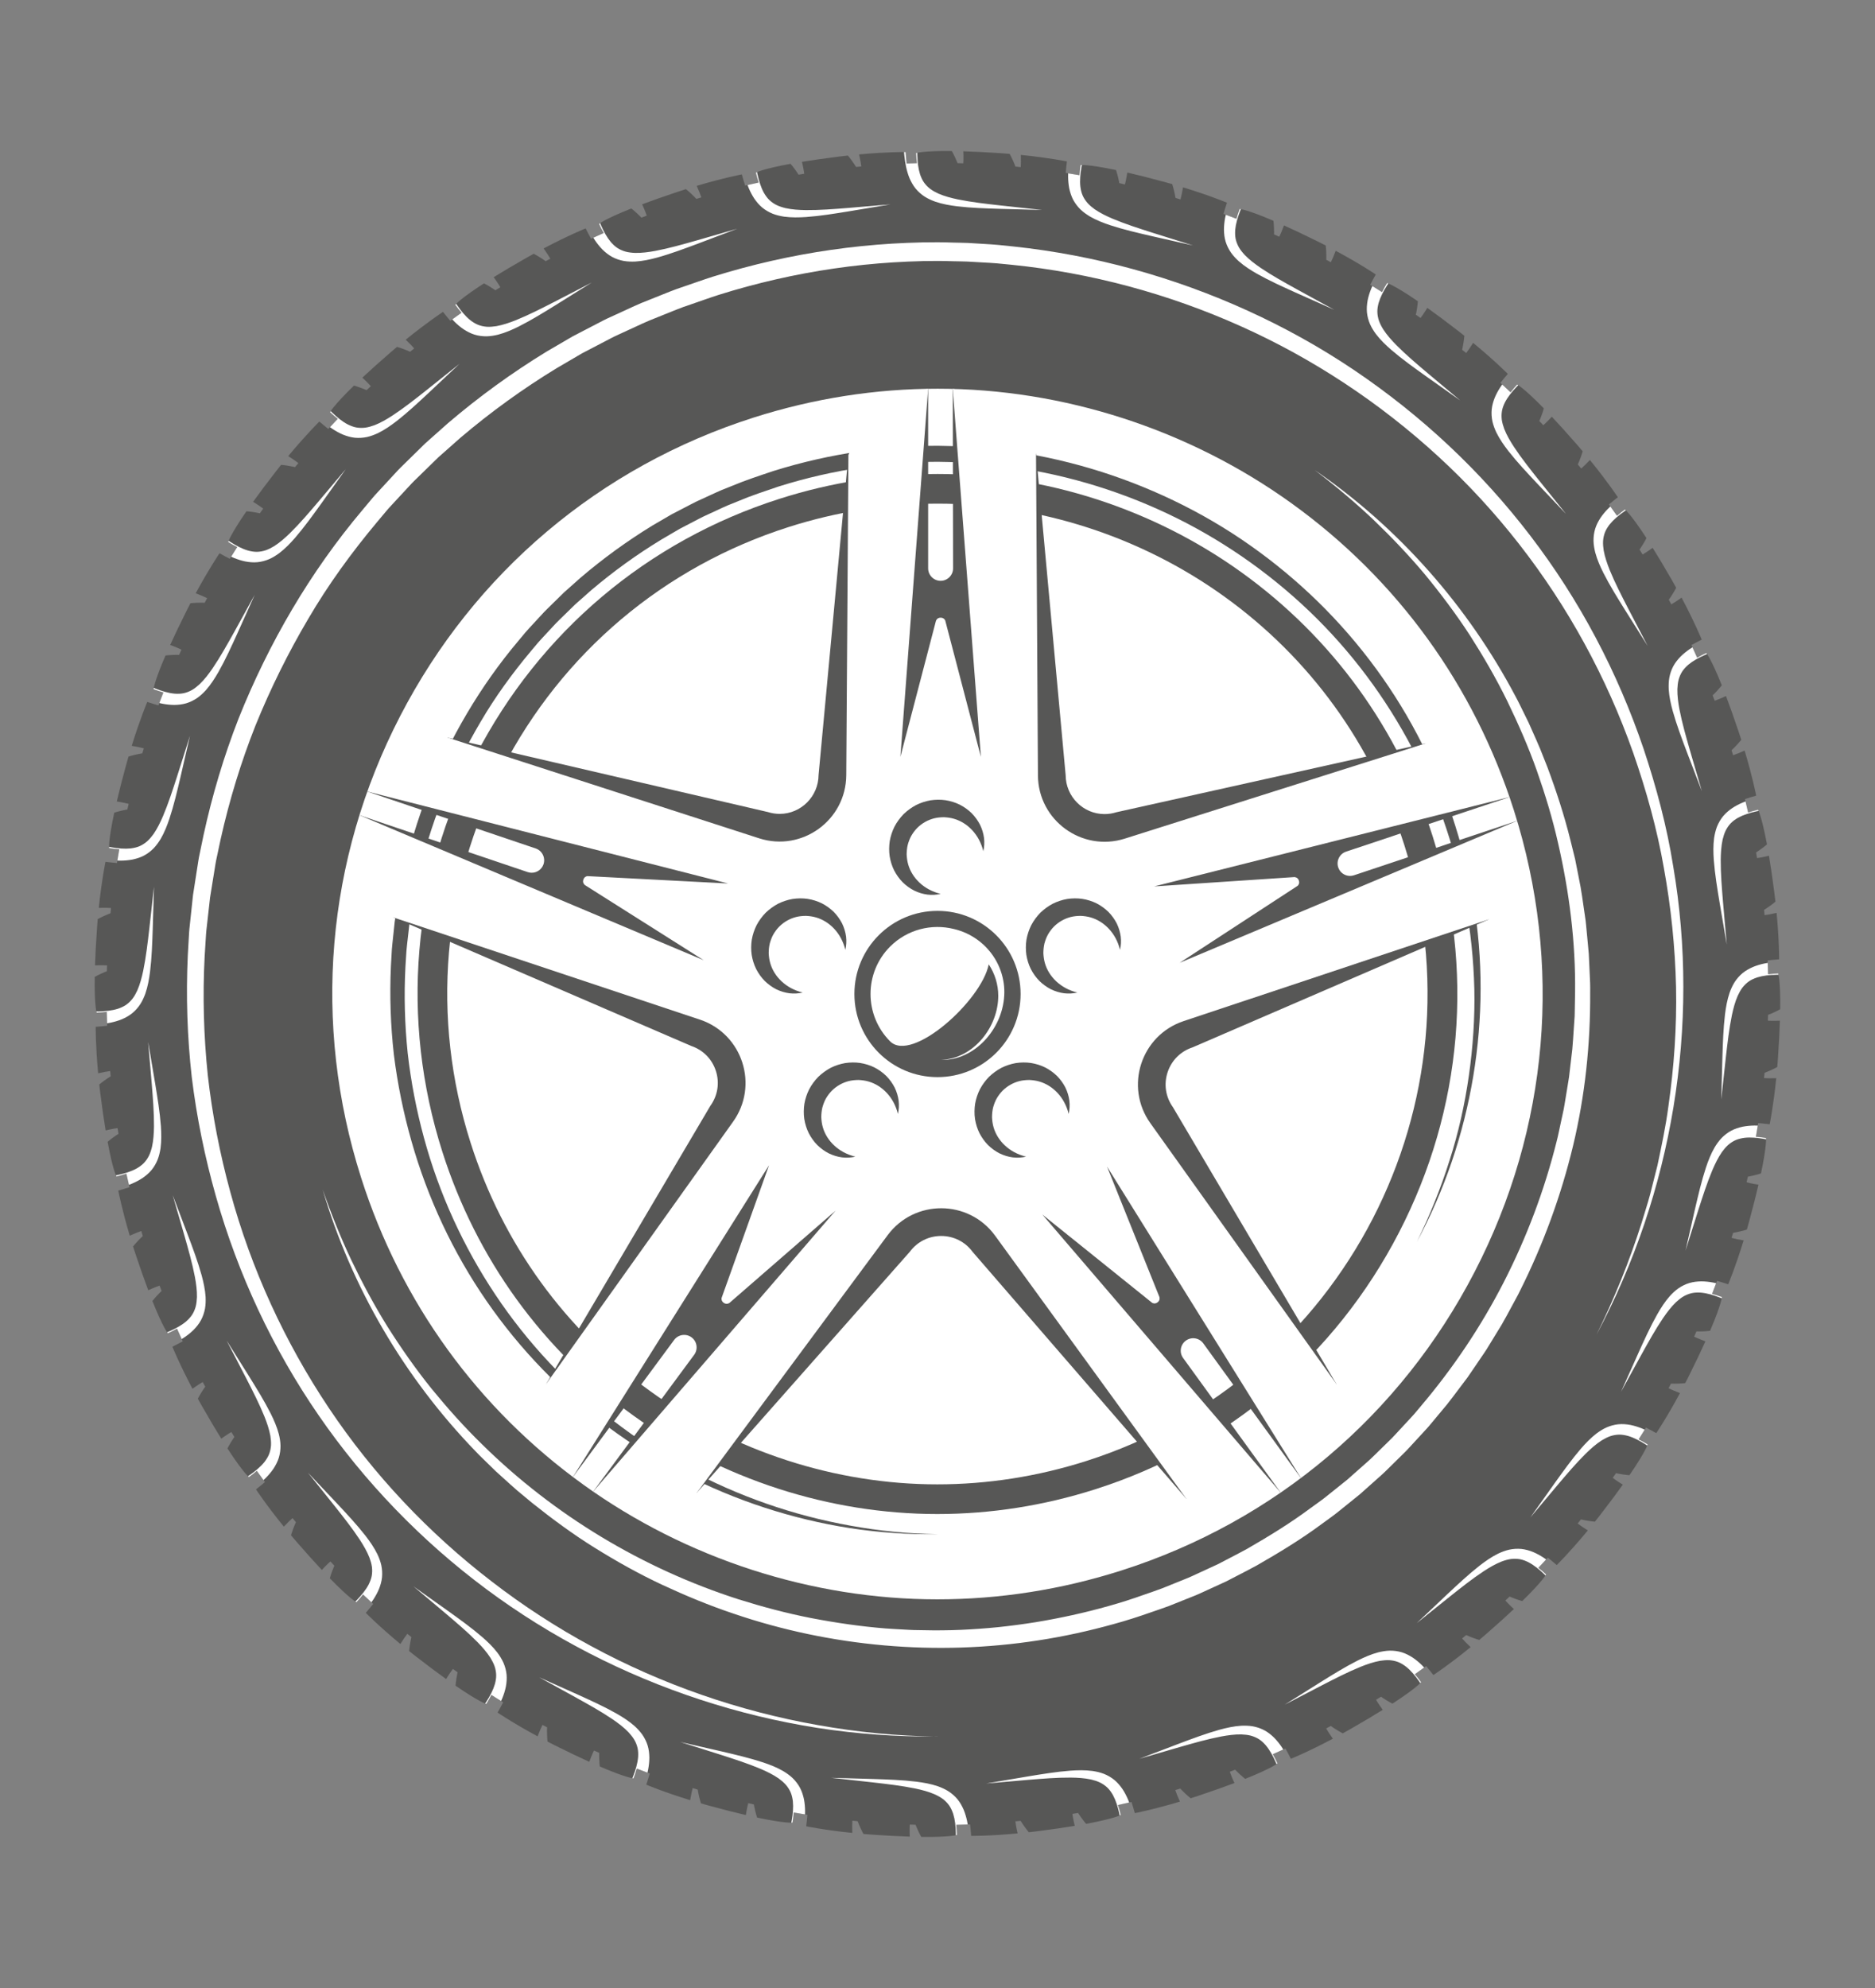
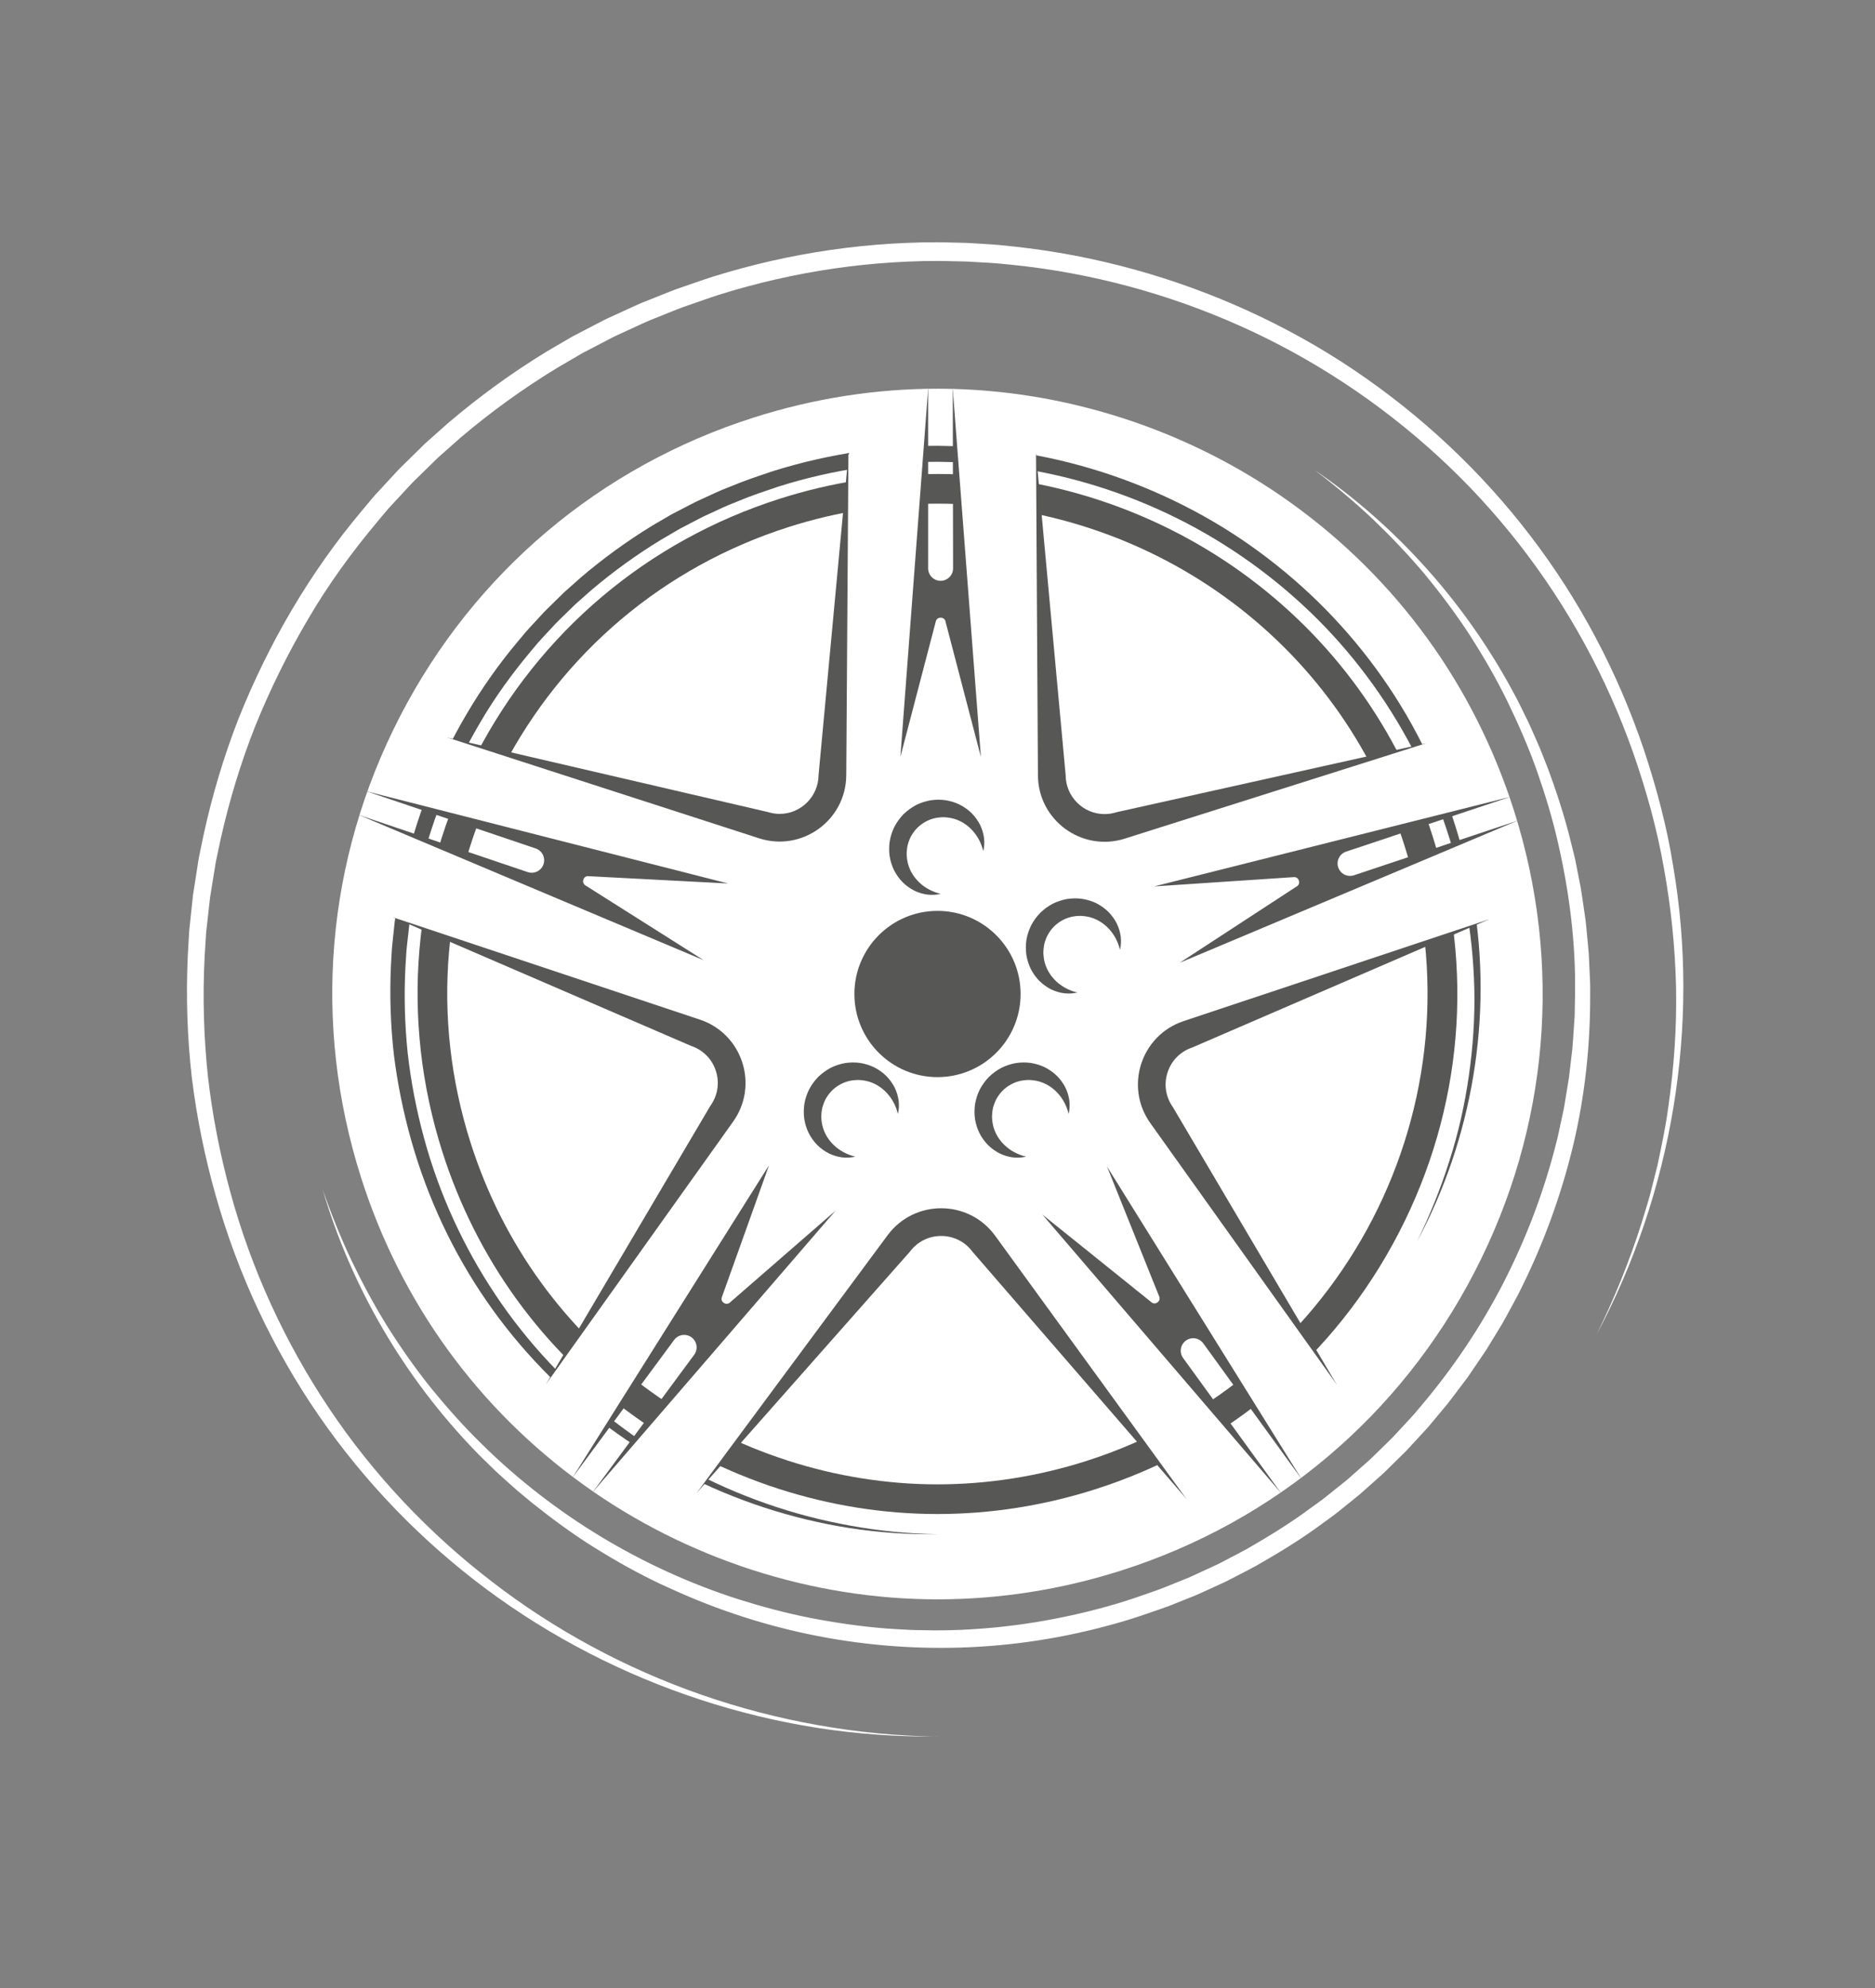
<svg xmlns="http://www.w3.org/2000/svg" id="Car_Service_Elements" viewBox="0 0 1000 1060">
  <rect x="0" y="0" width="1000" height="1060" fill="#808080" stroke="none" />
  <defs>
    <style>      .cls-1 {        clip-path: url(#clippath);      }      .cls-2, .cls-3 {        fill: #575756;      }      .cls-3, .cls-4 {        stroke-width: 0px;      }      .cls-4 {        fill: #fff;      }    </style>
    <clipPath id="clippath">
-       <path class="cls-3" d="m944.11,540.7c1.34-.57,2.65-1.16,3.9-1.81.49-.25.97-.51,1.43-.78.19-15.43-1.06-19.04-1.06-19.04-1.94.07-3.73.21-5.4.44-.06-2.47-.14-4.93-.24-7.41,2.01-.25,4.07-.41,6.13-.58,0,0,.08-9.83-1.35-24.78-1.23.3-2.46.55-3.68.78-.92.17-1.84.3-2.75.44-.09-.93-.17-1.87-.26-2.8.54-.35,1.1-.7,1.63-1.06,1.2-.82,2.38-1.66,3.47-2.54.33-.26.65-.53.97-.8-.17-1.53-.36-3.09-.57-4.7-1.01-7.89-1.98-14.4-2.88-19.79-1.48.38-2.94.68-4.4.95-.65.12-1.31.21-1.96.32-.17-1.01-.34-2.02-.52-3.03.36-.24.73-.47,1.09-.71,1.2-.82,2.38-1.66,3.47-2.54.43-.34.85-.69,1.25-1.04-2.83-15.17-4.75-18.47-4.75-18.47-1.92.45-3.68.96-5.3,1.51-.54-2.41-1.09-4.81-1.68-7.22,1.95-.65,3.97-1.22,5.98-1.79,0,0-1.84-9.66-6.16-24.04-1.15.53-2.3,1.02-3.46,1.48-.9.36-1.8.67-2.7,1-.27-.88-.54-1.76-.81-2.65.49-.48,1-.95,1.47-1.44,1.02-1.04,2.01-2.09,2.91-3.16.27-.32.54-.65.8-.97-.47-1.46-.96-2.96-1.47-4.5-2.53-7.54-4.75-13.73-6.69-18.84-1.38.66-2.75,1.24-4.13,1.79-.63.25-1.25.46-1.88.7-.36-.95-.74-1.89-1.11-2.85.32-.31.65-.62.96-.94,1.02-1.04,2.01-2.09,2.91-3.17.35-.42.7-.84,1.02-1.27-5.74-14.33-8.27-17.19-8.27-17.19-1.79.82-3.41,1.65-4.88,2.51-1-2.26-2.01-4.52-3.04-6.76,1.78-1.01,3.63-1.96,5.48-2.91,0,0-3.69-9.11-10.74-22.38-1.03.75-2.06,1.45-3.1,2.13-.78.51-1.58.98-2.37,1.46-.44-.83-.9-1.64-1.34-2.46.37-.54.75-1.08,1.11-1.62.8-1.22,1.56-2.44,2.24-3.67.2-.37.4-.74.59-1.11-.75-1.35-1.52-2.72-2.32-4.12-3.95-6.9-7.34-12.54-10.24-17.18-1.22.92-2.46,1.76-3.7,2.56-.54.35-1.09.67-1.64,1.01-.55-.88-1.09-1.76-1.65-2.63.23-.34.47-.67.69-1.01.79-1.22,1.56-2.44,2.24-3.67.26-.48.52-.96.76-1.44-8.42-12.93-11.47-15.24-11.47-15.24-1.57,1.13-2.97,2.24-4.23,3.35-1.42-2.02-2.87-4.03-4.32-6.02,1.53-1.32,3.15-2.6,4.76-3.88,0,0-5.4-8.21-14.9-19.85-.86.93-1.74,1.83-2.63,2.69-.66.64-1.33,1.24-2,1.86-.59-.73-1.21-1.44-1.81-2.17.25-.59.52-1.18.75-1.77.54-1.35,1.05-2.7,1.48-4.04.13-.4.25-.8.36-1.21-.99-1.17-2.02-2.37-3.08-3.59-5.23-5.99-9.65-10.87-13.39-14.85-1.02,1.14-2.07,2.2-3.13,3.23-.46.45-.94.87-1.41,1.31-.71-.75-1.42-1.5-2.13-2.25.16-.38.33-.75.48-1.13.54-1.35,1.05-2.7,1.48-4.04.17-.52.32-1.05.46-1.56-10.79-11.04-14.22-12.71-14.22-12.71-1.33,1.43-2.49,2.8-3.52,4.15-1.79-1.7-3.59-3.39-5.41-5.06,1.25-1.6,2.59-3.18,3.93-4.76,0,0-6.9-7-18.49-16.56-.66,1.08-1.35,2.13-2.05,3.15-.54.78-1.09,1.52-1.65,2.28-.72-.59-1.45-1.17-2.17-1.75.14-.65.29-1.31.41-1.96.27-1.43.5-2.85.66-4.25.05-.42.09-.84.12-1.25-1.2-.96-2.44-1.93-3.73-2.92-6.29-4.86-11.58-8.77-16.03-11.95-.78,1.32-1.6,2.56-2.44,3.78-.38.55-.78,1.07-1.16,1.61-.83-.59-1.68-1.16-2.51-1.75.09-.43.19-.86.27-1.3.27-1.43.5-2.85.66-4.25.06-.55.11-1.09.15-1.62-12.73-8.72-16.43-9.69-16.43-9.69-1.04,1.69-1.93,3.29-2.68,4.83-2.09-1.32-4.18-2.65-6.29-3.93.92-1.83,1.94-3.66,2.95-5.49,0,0-8.13-5.52-21.37-12.63-.44,1.19-.9,2.35-1.39,3.49-.38.89-.79,1.75-1.2,2.62-.81-.44-1.63-.87-2.44-1.3,0-.69.03-1.38.02-2.06-.02-1.45-.06-2.9-.18-4.3-.04-.42-.08-.84-.13-1.25-1.37-.7-2.77-1.42-4.22-2.14-7.12-3.54-13.07-6.34-18.06-8.59-.51,1.44-1.07,2.83-1.65,4.19-.27.62-.56,1.23-.84,1.85-.93-.42-1.86-.82-2.79-1.24,0-.45.02-.9.01-1.35-.02-1.45-.06-2.9-.18-4.3-.05-.55-.11-1.09-.17-1.62-14.19-6.07-18-6.3-18-6.3-.69,1.86-1.25,3.6-1.68,5.26-2.31-.89-4.61-1.77-6.93-2.62.54-1.98,1.18-3.97,1.82-5.96,0,0-9.05-3.83-23.42-8.21-.2,1.25-.43,2.49-.69,3.7-.2.93-.43,1.84-.65,2.76-.89-.27-1.78-.55-2.67-.82-.12-.66-.23-1.32-.37-1.97-.3-1.42-.63-2.83-1.02-4.18-.12-.41-.24-.81-.37-1.2-1.48-.42-3-.85-4.56-1.27-7.68-2.08-14.06-3.67-19.39-4.9-.22,1.51-.5,2.98-.81,4.43-.14.65-.3,1.28-.45,1.92-1-.23-2-.46-3-.69-.08-.42-.15-.84-.24-1.25-.3-1.42-.63-2.83-1.02-4.18-.15-.53-.32-1.05-.49-1.56-15.1-3.18-18.89-2.66-18.89-2.66-.31,1.92-.52,3.72-.62,5.41-2.43-.42-4.87-.82-7.31-1.21.15-2.03.38-4.08.62-6.14,0,0-9.63-1.98-24.57-3.48.05,1.27.07,2.52.05,3.76-.01.93-.06,1.84-.1,2.76-.94-.1-1.87-.2-2.81-.29-.24-.59-.46-1.19-.71-1.77-.57-1.34-1.17-2.65-1.81-3.9-.19-.37-.39-.74-.6-1.11-1.53-.13-3.11-.25-4.72-.36-7.93-.54-14.51-.85-19.97-1.02.09,1.53.1,3.02.07,4.5,0,.65-.05,1.28-.07,1.92-1.03-.03-2.07-.07-3.1-.09-.15-.37-.3-.76-.45-1.13-.57-1.34-1.17-2.65-1.81-3.9-.25-.49-.51-.97-.78-1.43-15.43-.17-19.04,1.08-19.04,1.08.07,1.94.22,3.73.44,5.4-1.83.05-3.67.1-5.51.17-.24-2.01-.4-4.07-.56-6.12,0,0-9.83-.11-24.79,1.27.29,1.24.55,2.46.77,3.68.16.92.29,1.84.43,2.75-.93.09-1.87.17-2.8.26-.35-.55-.7-1.1-1.06-1.64-.82-1.2-1.65-2.38-2.52-3.48-.26-.33-.53-.65-.8-.97-1.53.17-3.09.35-4.7.55-7.89.99-14.4,1.93-19.8,2.81.38,1.48.67,2.95.93,4.4.12.65.2,1.3.31,1.95-1.01.17-2.02.35-3.03.52-.24-.36-.46-.73-.71-1.09-.82-1.2-1.65-2.38-2.52-3.48-.34-.43-.69-.85-1.04-1.25-15.18,2.78-18.49,4.69-18.49,4.69.45,1.93.94,3.68,1.5,5.3-2.41.53-4.82,1.07-7.23,1.64-.64-1.95-1.2-3.96-1.77-5.97,0,0-9.66,1.81-24.06,6.09.53,1.15,1.02,2.31,1.47,3.46.35.9.67,1.8.99,2.69-.88.26-1.76.54-2.65.81-.48-.49-.95-1-1.44-1.48-1.03-1.02-2.09-2.01-3.16-2.92-.32-.27-.65-.54-.97-.8-1.47.46-2.97.95-4.5,1.46-7.55,2.51-13.75,4.71-18.86,6.63.66,1.38,1.23,2.76,1.77,4.14.25.63.46,1.26.7,1.89-.96.36-1.91.72-2.86,1.09-.31-.32-.61-.64-.93-.95-1.03-1.02-2.09-2.01-3.16-2.92-.42-.35-.84-.7-1.27-1.03-14.34,5.69-17.21,8.21-17.21,8.21.81,1.79,1.64,3.41,2.49,4.88-2.27.99-4.52,2.01-6.76,3.04-1.01-1.78-1.95-3.64-2.9-5.5,0,0-9.12,3.66-22.41,10.67.74,1.03,1.45,2.06,2.12,3.11.5.79.97,1.58,1.45,2.37-.83.44-1.65.88-2.48,1.32-.54-.37-1.07-.76-1.61-1.11-1.21-.8-2.44-1.57-3.67-2.25-.37-.2-.74-.4-1.11-.59-1.35.74-2.72,1.51-4.13,2.31-6.91,3.93-12.56,7.3-17.21,10.18.91,1.23,1.75,2.46,2.55,3.71.35.55.67,1.1,1.01,1.65-.88.54-1.78,1.07-2.65,1.62-.33-.22-.66-.46-.99-.68-1.21-.8-2.44-1.57-3.66-2.25-.48-.27-.96-.52-1.44-.76-12.96,8.38-15.28,11.42-15.28,11.42,1.12,1.57,2.23,2.97,3.33,4.24-2.03,1.42-4.02,2.87-6.02,4.31-1.32-1.54-2.59-3.16-3.87-4.77,0,0-8.23,5.37-19.9,14.84.93.86,1.82,1.74,2.68,2.63.64.66,1.24,1.34,1.86,2.01-.73.59-1.46,1.19-2.19,1.79-.58-.25-1.17-.52-1.75-.76-1.35-.55-2.7-1.06-4.03-1.49-.4-.13-.8-.25-1.2-.36-1.18.99-2.38,2.01-3.6,3.07-6.01,5.21-10.9,9.61-14.89,13.34,1.14,1.02,2.19,2.08,3.22,3.14.45.47.87.95,1.31,1.42-.76.71-1.52,1.4-2.28,2.11-.37-.16-.74-.33-1.12-.48-1.35-.55-2.7-1.06-4.03-1.49-.52-.17-1.05-.32-1.56-.47-11.07,10.75-12.76,14.18-12.76,14.18,1.42,1.33,2.79,2.5,4.12,3.53-1.71,1.78-3.39,3.6-5.06,5.41-1.6-1.26-3.18-2.61-4.76-3.95,0,0-7.02,6.88-16.62,18.44,1.08.67,2.13,1.35,3.15,2.06.77.53,1.51,1.09,2.26,1.64-.59.72-1.17,1.45-1.76,2.17-.65-.14-1.3-.29-1.95-.42-1.43-.27-2.85-.51-4.25-.67-.42-.05-.84-.09-1.25-.12-.96,1.2-1.94,2.44-2.93,3.72-4.88,6.28-8.81,11.56-12,15.99,1.31.78,2.56,1.61,3.77,2.45.55.38,1.08.78,1.62,1.17-.6.83-1.19,1.66-1.78,2.5-.43-.09-.86-.19-1.28-.27-1.43-.27-2.85-.51-4.25-.67-.55-.06-1.09-.11-1.62-.15-8.76,12.7-9.74,16.4-9.74,16.4,1.68,1.05,3.27,1.93,4.81,2.69-1.33,2.08-2.65,4.17-3.94,6.28-1.83-.93-3.66-1.95-5.49-2.97,0,0-5.55,8.12-12.7,21.33,1.19.44,2.35.91,3.49,1.41.88.38,1.74.8,2.6,1.2-.44.81-.86,1.63-1.3,2.44-.69,0-1.37-.03-2.06-.03-1.45.01-2.9.05-4.3.17-.42.03-.84.08-1.25.12-.71,1.37-1.43,2.77-2.15,4.22-3.56,7.11-6.39,13.05-8.65,18.03,1.44.51,2.82,1.08,4.18,1.67.62.27,1.22.56,1.83.84-.42.93-.82,1.86-1.24,2.79-.45,0-.9-.02-1.35-.02-1.45.01-2.9.05-4.3.17-.55.04-1.09.1-1.62.17-6.11,14.17-6.36,17.98-6.36,17.98,1.85.7,3.59,1.26,5.25,1.7-.9,2.3-1.8,4.61-2.66,6.92-1.97-.55-3.96-1.2-5.95-1.84,0,0-3.85,9.04-8.29,23.39,1.25.2,2.48.43,3.7.7.93.2,1.84.44,2.76.66-.28.89-.55,1.78-.82,2.66-.66.12-1.32.23-1.98.36-1.42.29-2.83.62-4.18,1-.41.12-.81.24-1.2.37-.43,1.48-.86,2.99-1.29,4.56-2.1,7.67-3.71,14.05-4.96,19.37,1.51.22,2.98.51,4.43.82.64.14,1.27.31,1.91.46-.24,1-.46,2-.69,3-.42.08-.84.15-1.26.23-1.42.29-2.83.62-4.18,1-.53.15-1.05.31-1.56.48-3.23,15.09-2.72,18.88-2.72,18.88,1.93.32,3.72.53,5.41.64-.43,2.43-.85,4.87-1.24,7.31-2.02-.15-4.08-.4-6.13-.64,0,0-2.02,9.62-3.56,24.56,1.27-.05,2.52-.06,3.76-.04.93.02,1.85.07,2.77.11-.1.94-.2,1.87-.29,2.81-.59.24-1.2.46-1.79.71-1.34.57-2.66,1.16-3.91,1.8-.37.19-.74.39-1.11.59-.13,1.53-.26,3.1-.37,4.72-.57,7.93-.9,14.5-1.08,19.97,1.53-.08,3.02-.09,4.5-.06.64.01,1.28.05,1.92.07-.04,1.03-.07,2.07-.09,3.1-.38.15-.76.29-1.14.45-1.34.57-2.66,1.16-3.91,1.8-.49.25-.97.51-1.43.78-.22,15.43,1.02,19.05,1.02,19.05,1.94-.06,3.73-.21,5.4-.42.05,2.47.12,4.93.22,7.41-2.01.24-4.07.41-6.12.57,0,0-.1,9.83,1.3,24.79,1.23-.29,2.46-.55,3.68-.77.92-.17,1.84-.3,2.75-.44.09.93.17,1.87.26,2.8-.54.35-1.1.7-1.64,1.06-1.2.82-2.38,1.65-3.48,2.53-.33.26-.65.53-.97.8.17,1.53.35,3.09.56,4.7.99,7.89,1.95,14.4,2.84,19.79,1.48-.38,2.94-.67,4.4-.94.65-.12,1.3-.21,1.96-.31.17,1.01.34,2.02.52,3.03-.36.24-.73.46-1.09.71-1.2.82-2.38,1.65-3.48,2.53-.43.34-.85.69-1.25,1.04,2.8,15.18,4.71,18.48,4.71,18.48,1.92-.45,3.68-.95,5.3-1.5.54,2.41,1.07,4.82,1.65,7.23-1.95.64-3.96,1.21-5.97,1.78,0,0,1.82,9.66,6.11,24.05,1.15-.53,2.31-1.02,3.46-1.47.9-.35,1.8-.67,2.7-1,.26.88.54,1.76.81,2.65-.49.48-1,.95-1.48,1.44-1.02,1.04-2.01,2.09-2.92,3.16-.27.32-.54.65-.8.97.47,1.47.95,2.97,1.46,4.5,2.52,7.54,4.72,13.74,6.65,18.86,1.38-.66,2.76-1.24,4.14-1.78.63-.25,1.26-.46,1.88-.7.36.96.73,1.9,1.1,2.85-.32.31-.65.62-.96.93-1.02,1.04-2.01,2.09-2.92,3.16-.35.42-.7.84-1.03,1.27,5.71,14.34,8.23,17.21,8.23,17.21,1.79-.81,3.41-1.64,4.89-2.49.99,2.27,2.01,4.52,3.04,6.76-1.78,1.01-3.64,1.95-5.49,2.9,0,0,3.67,9.12,10.69,22.4,1.03-.75,2.06-1.45,3.11-2.12.78-.5,1.58-.97,2.37-1.45.44.83.89,1.64,1.34,2.47-.37.54-.76,1.07-1.11,1.62-.8,1.22-1.57,2.44-2.25,3.67-.2.37-.4.74-.59,1.11.74,1.35,1.51,2.72,2.31,4.13,3.94,6.91,7.31,12.56,10.2,17.2,1.23-.92,2.46-1.75,3.71-2.55.54-.35,1.1-.67,1.65-1.01.54.88,1.08,1.77,1.63,2.65-.22.33-.47.66-.69,1-.8,1.22-1.56,2.44-2.25,3.67-.27.48-.52.96-.76,1.44,8.4,12.95,11.43,15.27,11.43,15.27,1.57-1.12,2.97-2.23,4.23-3.34,1.42,2.03,2.87,4.02,4.32,6.02-1.53,1.32-3.15,2.6-4.77,3.87,0,0,5.38,8.23,14.86,19.88.86-.93,1.74-1.82,2.63-2.69.66-.64,1.34-1.24,2.01-1.86.6.73,1.2,1.45,1.8,2.18-.25.59-.52,1.17-.76,1.76-.55,1.35-1.06,2.7-1.49,4.03-.13.4-.25.8-.36,1.2.99,1.18,2.01,2.38,3.08,3.6,5.21,6.01,9.62,10.89,13.36,14.88,1.02-1.14,2.07-2.2,3.14-3.23.47-.45.94-.87,1.42-1.31.71.75,1.41,1.52,2.12,2.27-.16.37-.33.75-.48,1.12-.55,1.35-1.06,2.7-1.49,4.03-.17.52-.32,1.05-.46,1.56,10.76,11.06,14.19,12.74,14.19,12.74,1.33-1.42,2.5-2.79,3.52-4.13,1.79,1.71,3.59,3.39,5.41,5.06-1.25,1.6-2.6,3.18-3.94,4.76,0,0,6.88,7.02,18.45,16.6.67-1.08,1.35-2.13,2.06-3.15.53-.77,1.09-1.51,1.64-2.27.72.59,1.45,1.17,2.17,1.76-.14.65-.29,1.3-.41,1.95-.27,1.43-.51,2.85-.67,4.25-.05.42-.09.84-.12,1.25,1.2.96,2.44,1.94,3.72,2.93,6.28,4.87,11.57,8.8,16.01,11.98.78-1.32,1.6-2.56,2.45-3.78.38-.55.78-1.08,1.17-1.61.83.6,1.67,1.18,2.5,1.77-.09.43-.19.86-.27,1.29-.27,1.43-.51,2.85-.67,4.25-.06.55-.11,1.09-.15,1.62,12.71,8.75,16.41,9.73,16.41,9.73,1.04-1.68,1.93-3.28,2.69-4.82,2.09,1.33,4.17,2.65,6.28,3.94-.92,1.83-1.95,3.66-2.96,5.48,0,0,8.12,5.54,21.34,12.67.44-1.19.91-2.35,1.4-3.49.38-.88.79-1.74,1.2-2.61.81.44,1.63.87,2.44,1.3,0,.69-.03,1.38-.03,2.06.01,1.45.06,2.9.17,4.3.04.42.08.84.12,1.25,1.37.71,2.77,1.42,4.22,2.15,7.11,3.55,13.06,6.37,18.04,8.63.51-1.44,1.07-2.82,1.66-4.18.27-.62.56-1.22.84-1.84.93.42,1.86.82,2.79,1.24,0,.45-.02.9-.02,1.35.01,1.45.06,2.9.17,4.3.05.55.1,1.09.17,1.62,14.18,6.1,17.99,6.34,17.99,6.34.7-1.85,1.26-3.59,1.7-5.25,2.3.9,4.61,1.79,6.93,2.65-.55,1.98-1.19,3.97-1.83,5.95,0,0,9.05,3.85,23.4,8.27.2-1.25.43-2.48.69-3.7.2-.93.44-1.84.66-2.76.89.27,1.78.55,2.67.82.12.66.23,1.32.37,1.97.3,1.42.62,2.83,1.01,4.18.12.41.24.81.37,1.2,1.48.43,2.99.85,4.56,1.28,7.67,2.09,14.05,3.7,19.37,4.94.22-1.51.5-2.98.82-4.43.14-.65.31-1.28.46-1.92,1,.23,2,.46,3,.69.08.42.15.84.23,1.26.3,1.42.62,2.83,1.01,4.18.15.53.31,1.05.48,1.56,15.09,3.21,18.88,2.7,18.88,2.7.32-1.93.52-3.72.63-5.41,2.43.43,4.87.84,7.31,1.23-.15,2.02-.39,4.08-.63,6.13,0,0,9.62,2.01,24.57,3.54-.05-1.27-.06-2.52-.04-3.76.02-.93.07-1.85.1-2.77.94.1,1.87.2,2.81.29.24.59.46,1.2.71,1.78.57,1.34,1.16,2.66,1.8,3.9.19.37.39.74.59,1.11,1.53.13,3.1.25,4.72.37,7.93.56,14.5.88,19.97,1.06-.08-1.53-.09-3.02-.06-4.5,0-.64.05-1.28.07-1.92,1.03.03,2.07.07,3.1.09.15.38.3.76.45,1.14.57,1.34,1.16,2.66,1.8,3.9.25.49.51.97.78,1.43,15.43.2,19.05-1.04,19.05-1.04-.06-1.94-.21-3.73-.43-5.4,2.47-.06,4.93-.13,7.41-.23.25,2.01.41,4.07.58,6.13,0,0,9.83.09,24.78-1.33-.3-1.23-.55-2.46-.77-3.68-.17-.92-.3-1.84-.44-2.75.93-.09,1.87-.17,2.8-.26.35.54.7,1.1,1.06,1.63.82,1.2,1.66,2.38,2.53,3.48.26.33.53.65.8.97,1.53-.17,3.09-.36,4.7-.56,7.89-1,14.4-1.96,19.79-2.86-.38-1.48-.68-2.94-.94-4.4-.12-.65-.21-1.31-.31-1.96,1.01-.17,2.02-.34,3.03-.52.24.36.47.73.71,1.09.82,1.2,1.66,2.38,2.53,3.48.34.43.69.85,1.04,1.25,15.17-2.81,18.48-4.73,18.48-4.73-.45-1.93-.95-3.68-1.51-5.3,2.41-.54,4.82-1.08,7.22-1.66.64,1.95,1.22,3.96,1.79,5.97,0,0,9.66-1.83,24.05-6.14-.53-1.15-1.02-2.31-1.48-3.46-.35-.9-.67-1.8-1-2.7.88-.26,1.76-.54,2.64-.81.48.49.95,1,1.44,1.48,1.04,1.02,2.09,2.01,3.16,2.91.32.27.65.54.97.8,1.47-.47,2.96-.96,4.5-1.47,7.54-2.52,13.74-4.74,18.85-6.66-.66-1.38-1.24-2.76-1.78-4.13-.25-.62-.46-1.25-.7-1.88.96-.36,1.9-.74,2.85-1.11.31.32.62.65.93.96,1.04,1.02,2.09,2.01,3.16,2.91.42.35.84.7,1.27,1.03,14.33-5.72,17.2-8.25,17.2-8.25-.81-1.79-1.65-3.41-2.5-4.89,2.26-1,4.52-2.01,6.76-3.04,1.01,1.78,1.96,3.63,2.91,5.49,0,0,9.11-3.68,22.39-10.72-.75-1.03-1.45-2.06-2.12-3.1-.5-.78-.97-1.57-1.45-2.36.83-.44,1.64-.9,2.46-1.34.54.37,1.08.76,1.62,1.11,1.22.8,2.44,1.56,3.67,2.24.37.2.74.4,1.11.59,1.35-.75,2.72-1.52,4.13-2.32,6.9-3.95,12.55-7.33,17.19-10.22-.92-1.22-1.75-2.46-2.56-3.71-.35-.54-.67-1.1-1.01-1.64.88-.55,1.76-1.09,2.64-1.64.34.23.67.47,1,.69,1.22.8,2.44,1.56,3.67,2.24.48.27.96.52,1.44.76,12.94-8.41,15.26-11.45,15.26-11.45-1.13-1.57-2.24-2.97-3.34-4.23,2.02-1.42,4.02-2.87,6.02-4.32,1.32,1.53,2.6,3.15,3.88,4.76,0,0,8.22-5.39,19.86-14.88-.93-.86-1.83-1.74-2.69-2.63-.64-.66-1.24-1.33-1.86-2,.73-.59,1.44-1.21,2.17-1.81.59.25,1.17.52,1.76.75,1.35.54,2.7,1.06,4.04,1.48.4.13.8.25,1.2.36,1.17-.99,2.37-2.02,3.59-3.08,6-5.22,10.88-9.64,14.86-13.38-1.14-1.02-2.2-2.07-3.23-3.14-.45-.46-.87-.94-1.31-1.41.75-.71,1.51-1.41,2.26-2.13.38.16.75.33,1.13.48,1.35.54,2.7,1.06,4.04,1.48.52.17,1.05.32,1.56.46,11.05-10.77,12.73-14.21,12.73-14.21-1.42-1.33-2.8-2.5-4.14-3.52,1.71-1.79,3.39-3.59,5.06-5.41,1.6,1.25,3.18,2.6,4.76,3.94,0,0,7.01-6.89,16.58-18.47-1.08-.66-2.13-1.35-3.15-2.05-.77-.54-1.52-1.09-2.27-1.64.59-.72,1.17-1.45,1.76-2.17.65.14,1.3.29,1.95.41,1.43.27,2.85.51,4.25.66.42.05.84.09,1.25.12.96-1.2,1.93-2.44,2.92-3.72,4.86-6.29,8.79-11.57,11.96-16.02-1.32-.78-2.56-1.6-3.78-2.44-.55-.38-1.07-.78-1.61-1.17.59-.83,1.17-1.67,1.75-2.51.43.09.86.19,1.29.27,1.43.27,2.85.51,4.25.67.55.06,1.09.11,1.62.15,8.73-12.72,9.71-16.42,9.71-16.42-1.68-1.04-3.28-1.93-4.82-2.68,1.32-2.09,2.65-4.17,3.94-6.28,1.83.92,3.66,1.94,5.48,2.95,0,0,5.53-8.13,12.65-21.35-1.19-.44-2.35-.91-3.49-1.4-.88-.38-1.74-.79-2.61-1.2.44-.81.87-1.63,1.3-2.44.69,0,1.38.03,2.06.02,1.45-.01,2.9-.06,4.3-.18.42-.04.84-.08,1.25-.13.71-1.37,1.42-2.77,2.14-4.22,3.54-7.12,6.36-13.07,8.61-18.05-1.44-.51-2.83-1.07-4.18-1.66-.62-.27-1.23-.56-1.84-.84.42-.93.82-1.86,1.24-2.79.45,0,.9.02,1.35.02,1.45-.01,2.9-.06,4.3-.18.55-.05,1.09-.1,1.62-.17,6.08-14.18,6.32-18,6.32-18-1.85-.7-3.6-1.25-5.26-1.69.89-2.3,1.78-4.61,2.64-6.93,1.98.55,3.97,1.19,5.96,1.83,0,0,3.84-9.05,8.24-23.41-1.25-.2-2.49-.43-3.7-.69-.93-.2-1.85-.43-2.76-.66.27-.89.55-1.78.82-2.67.66-.12,1.32-.23,1.97-.37,1.42-.3,2.83-.62,4.18-1.01.41-.12.81-.24,1.2-.37.42-1.48.85-3,1.28-4.56,2.09-7.67,3.69-14.06,4.92-19.38-1.52-.22-2.98-.5-4.43-.81-.65-.14-1.28-.31-1.92-.46.23-1,.46-2,.69-3,.42-.08.84-.15,1.26-.24,1.42-.3,2.83-.62,4.18-1.01.53-.15,1.05-.32,1.56-.49,3.19-15.1,2.68-18.88,2.68-18.88-1.93-.31-3.72-.52-5.41-.63.43-2.43.83-4.87,1.22-7.31,2.03.15,4.08.39,6.14.62,0,0,1.99-9.62,3.51-24.57-1.27.05-2.52.06-3.76.04-.93-.01-1.85-.06-2.77-.1.1-.94.2-1.87.29-2.81.59-.24,1.19-.46,1.78-.71,1.34-.57,2.66-1.16,3.9-1.81.37-.19.74-.39,1.11-.59.13-1.53.25-3.11.36-4.72.55-7.93.87-14.51,1.04-19.97-1.53.08-3.02.09-4.5.07-.65,0-1.28-.05-1.92-.07.03-1.03.07-2.07.09-3.1.37-.15.76-.3,1.13-.45Z" />
-     </clipPath>
+       </clipPath>
  </defs>
  <g>
-     <path class="cls-2" d="m944.11,540.7c1.34-.57,2.65-1.16,3.9-1.81.49-.25.97-.51,1.43-.78.19-15.43-1.06-19.04-1.06-19.04-1.94.07-3.73.21-5.4.44-.06-2.47-.14-4.93-.24-7.41,2.01-.25,4.07-.41,6.13-.58,0,0,.08-9.83-1.35-24.78-1.23.3-2.46.55-3.68.78-.92.17-1.84.3-2.75.44-.09-.93-.17-1.87-.26-2.8.54-.35,1.1-.7,1.63-1.06,1.2-.82,2.38-1.66,3.47-2.54.33-.26.65-.53.97-.8-.17-1.53-.36-3.09-.57-4.7-1.01-7.89-1.98-14.4-2.88-19.79-1.48.38-2.94.68-4.4.95-.65.12-1.31.21-1.96.32-.17-1.01-.34-2.02-.52-3.03.36-.24.73-.47,1.09-.71,1.2-.82,2.38-1.66,3.47-2.54.43-.34.85-.69,1.25-1.04-2.83-15.17-4.75-18.47-4.75-18.47-1.92.45-3.68.96-5.3,1.51-.54-2.41-1.09-4.81-1.68-7.22,1.95-.65,3.97-1.22,5.98-1.79,0,0-1.84-9.66-6.16-24.04-1.15.53-2.3,1.02-3.46,1.48-.9.36-1.8.67-2.7,1-.27-.88-.54-1.76-.81-2.65.49-.48,1-.95,1.47-1.44,1.02-1.04,2.01-2.09,2.91-3.16.27-.32.54-.65.8-.97-.47-1.46-.96-2.96-1.47-4.5-2.53-7.54-4.75-13.73-6.69-18.84-1.38.66-2.75,1.24-4.13,1.79-.63.25-1.25.46-1.88.7-.36-.95-.74-1.89-1.11-2.85.32-.31.65-.62.96-.94,1.02-1.04,2.01-2.09,2.91-3.17.35-.42.7-.84,1.02-1.27-5.74-14.33-8.27-17.19-8.27-17.19-1.79.82-3.41,1.65-4.88,2.51-1-2.26-2.01-4.52-3.04-6.76,1.78-1.01,3.63-1.96,5.48-2.91,0,0-3.69-9.11-10.74-22.38-1.03.75-2.06,1.45-3.1,2.13-.78.51-1.58.98-2.37,1.46-.44-.83-.9-1.64-1.34-2.46.37-.54.75-1.08,1.11-1.62.8-1.22,1.56-2.44,2.24-3.67.2-.37.4-.74.59-1.11-.75-1.35-1.52-2.72-2.32-4.12-3.95-6.9-7.34-12.54-10.24-17.18-1.22.92-2.46,1.76-3.7,2.56-.54.35-1.09.67-1.64,1.01-.55-.88-1.09-1.76-1.65-2.63.23-.34.47-.67.69-1.01.79-1.22,1.56-2.44,2.24-3.67.26-.48.52-.96.76-1.44-8.42-12.93-11.47-15.24-11.47-15.24-1.57,1.13-2.97,2.24-4.23,3.35-1.42-2.02-2.87-4.03-4.32-6.02,1.53-1.32,3.15-2.6,4.76-3.88,0,0-5.4-8.21-14.9-19.85-.86.93-1.74,1.83-2.63,2.69-.66.64-1.33,1.24-2,1.86-.59-.73-1.21-1.44-1.81-2.17.25-.59.52-1.18.75-1.77.54-1.35,1.05-2.7,1.48-4.04.13-.4.25-.8.36-1.21-.99-1.17-2.02-2.37-3.08-3.59-5.23-5.99-9.65-10.87-13.39-14.85-1.02,1.14-2.07,2.2-3.13,3.23-.46.45-.94.87-1.41,1.31-.71-.75-1.42-1.5-2.13-2.25.16-.38.33-.75.48-1.13.54-1.35,1.05-2.7,1.48-4.04.17-.52.32-1.05.46-1.56-10.79-11.04-14.22-12.71-14.22-12.71-1.33,1.43-2.49,2.8-3.52,4.15-1.79-1.7-3.59-3.39-5.41-5.06,1.25-1.6,2.59-3.18,3.93-4.76,0,0-6.9-7-18.49-16.56-.66,1.08-1.35,2.13-2.05,3.15-.54.78-1.09,1.52-1.65,2.28-.72-.59-1.45-1.17-2.17-1.75.14-.65.29-1.31.41-1.96.27-1.43.5-2.85.66-4.25.05-.42.09-.84.12-1.25-1.2-.96-2.44-1.93-3.73-2.92-6.29-4.86-11.58-8.77-16.03-11.95-.78,1.32-1.6,2.56-2.44,3.78-.38.55-.78,1.07-1.16,1.61-.83-.59-1.68-1.16-2.51-1.75.09-.43.19-.86.27-1.3.27-1.43.5-2.85.66-4.25.06-.55.11-1.09.15-1.62-12.73-8.72-16.43-9.69-16.43-9.69-1.04,1.69-1.93,3.29-2.68,4.83-2.09-1.32-4.18-2.65-6.29-3.93.92-1.83,1.94-3.66,2.95-5.49,0,0-8.13-5.52-21.37-12.63-.44,1.19-.9,2.35-1.39,3.49-.38.89-.79,1.75-1.2,2.62-.81-.44-1.63-.87-2.44-1.3,0-.69.03-1.38.02-2.06-.02-1.45-.06-2.9-.18-4.3-.04-.42-.08-.84-.13-1.25-1.37-.7-2.77-1.42-4.22-2.14-7.12-3.54-13.07-6.34-18.06-8.59-.51,1.44-1.07,2.83-1.65,4.19-.27.62-.56,1.23-.84,1.85-.93-.42-1.86-.82-2.79-1.24,0-.45.02-.9.01-1.35-.02-1.45-.06-2.9-.18-4.3-.05-.55-.11-1.09-.17-1.62-14.19-6.07-18-6.3-18-6.3-.69,1.86-1.25,3.6-1.68,5.26-2.31-.89-4.61-1.77-6.93-2.62.54-1.98,1.18-3.97,1.82-5.96,0,0-9.05-3.83-23.42-8.21-.2,1.25-.43,2.49-.69,3.7-.2.93-.43,1.84-.65,2.76-.89-.27-1.78-.55-2.67-.82-.12-.66-.23-1.32-.37-1.97-.3-1.42-.63-2.83-1.02-4.18-.12-.41-.24-.81-.37-1.2-1.48-.42-3-.85-4.56-1.27-7.68-2.08-14.06-3.67-19.39-4.9-.22,1.51-.5,2.98-.81,4.43-.14.65-.3,1.28-.45,1.92-1-.23-2-.46-3-.69-.08-.42-.15-.84-.24-1.25-.3-1.42-.63-2.83-1.02-4.18-.15-.53-.32-1.05-.49-1.56-15.1-3.18-18.89-2.66-18.89-2.66-.31,1.92-.52,3.72-.62,5.41-2.43-.42-4.87-.82-7.31-1.21.15-2.03.38-4.08.62-6.14,0,0-9.63-1.98-24.57-3.48.05,1.27.07,2.52.05,3.76-.01.93-.06,1.84-.1,2.76-.94-.1-1.87-.2-2.81-.29-.24-.59-.46-1.19-.71-1.77-.57-1.34-1.17-2.65-1.81-3.9-.19-.37-.39-.74-.6-1.11-1.53-.13-3.11-.25-4.72-.36-7.93-.54-14.51-.85-19.97-1.02.09,1.53.1,3.02.07,4.5,0,.65-.05,1.28-.07,1.92-1.03-.03-2.07-.07-3.1-.09-.15-.37-.3-.76-.45-1.13-.57-1.34-1.17-2.65-1.81-3.9-.25-.49-.51-.97-.78-1.43-15.43-.17-19.04,1.08-19.04,1.08.07,1.94.22,3.73.44,5.4-1.83.05-3.67.1-5.51.17-.24-2.01-.4-4.07-.56-6.12,0,0-9.83-.11-24.79,1.27.29,1.24.55,2.46.77,3.68.16.92.29,1.84.43,2.75-.93.09-1.87.17-2.8.26-.35-.55-.7-1.1-1.06-1.64-.82-1.2-1.65-2.38-2.52-3.48-.26-.33-.53-.65-.8-.97-1.53.17-3.09.35-4.7.55-7.89.99-14.4,1.93-19.8,2.81.38,1.48.67,2.95.93,4.4.12.65.2,1.3.31,1.95-1.01.17-2.02.35-3.03.52-.24-.36-.46-.73-.71-1.09-.82-1.2-1.65-2.38-2.52-3.48-.34-.43-.69-.85-1.04-1.25-15.18,2.78-18.49,4.69-18.49,4.69.45,1.93.94,3.68,1.5,5.3-2.41.53-4.82,1.07-7.23,1.64-.64-1.95-1.2-3.96-1.77-5.97,0,0-9.66,1.81-24.06,6.09.53,1.15,1.02,2.31,1.47,3.46.35.9.67,1.8.99,2.69-.88.26-1.76.54-2.65.81-.48-.49-.95-1-1.44-1.48-1.03-1.02-2.09-2.01-3.16-2.92-.32-.27-.65-.54-.97-.8-1.47.46-2.97.95-4.5,1.46-7.55,2.51-13.75,4.71-18.86,6.63.66,1.38,1.23,2.76,1.77,4.14.25.63.46,1.26.7,1.89-.96.36-1.91.72-2.86,1.09-.31-.32-.61-.64-.93-.95-1.03-1.02-2.09-2.01-3.16-2.92-.42-.35-.84-.7-1.27-1.03-14.34,5.69-17.21,8.21-17.21,8.21.81,1.79,1.64,3.41,2.49,4.88-2.27.99-4.52,2.01-6.76,3.04-1.01-1.78-1.95-3.64-2.9-5.5,0,0-9.12,3.66-22.41,10.67.74,1.03,1.45,2.06,2.12,3.11.5.79.97,1.58,1.45,2.37-.83.44-1.65.88-2.48,1.32-.54-.37-1.07-.76-1.61-1.11-1.21-.8-2.44-1.57-3.67-2.25-.37-.2-.74-.4-1.11-.59-1.35.74-2.72,1.51-4.13,2.31-6.91,3.93-12.56,7.3-17.21,10.18.91,1.23,1.75,2.46,2.55,3.71.35.55.67,1.1,1.01,1.65-.88.54-1.78,1.07-2.65,1.62-.33-.22-.66-.46-.99-.68-1.21-.8-2.44-1.57-3.66-2.25-.48-.27-.96-.52-1.44-.76-12.96,8.38-15.28,11.42-15.28,11.42,1.12,1.57,2.23,2.97,3.33,4.24-2.03,1.42-4.02,2.87-6.02,4.31-1.32-1.54-2.59-3.16-3.87-4.77,0,0-8.23,5.37-19.9,14.84.93.86,1.82,1.74,2.68,2.63.64.66,1.24,1.34,1.86,2.01-.73.59-1.46,1.19-2.19,1.79-.58-.25-1.17-.52-1.75-.76-1.35-.55-2.7-1.06-4.03-1.49-.4-.13-.8-.25-1.2-.36-1.18.99-2.38,2.01-3.6,3.07-6.01,5.21-10.9,9.61-14.89,13.34,1.14,1.02,2.19,2.08,3.22,3.14.45.47.87.95,1.31,1.42-.76.71-1.52,1.4-2.28,2.11-.37-.16-.74-.33-1.12-.48-1.35-.55-2.7-1.06-4.03-1.49-.52-.17-1.05-.32-1.56-.47-11.07,10.75-12.76,14.18-12.76,14.18,1.42,1.33,2.79,2.5,4.12,3.53-1.71,1.78-3.39,3.6-5.06,5.41-1.6-1.26-3.18-2.61-4.76-3.95,0,0-7.02,6.88-16.62,18.44,1.08.67,2.13,1.35,3.15,2.06.77.53,1.51,1.09,2.26,1.64-.59.72-1.17,1.45-1.76,2.17-.65-.14-1.3-.29-1.95-.42-1.43-.27-2.85-.51-4.25-.67-.42-.05-.84-.09-1.25-.12-.96,1.2-1.94,2.44-2.93,3.72-4.88,6.28-8.81,11.56-12,15.99,1.31.78,2.56,1.61,3.77,2.45.55.38,1.08.78,1.62,1.17-.6.83-1.19,1.66-1.78,2.5-.43-.09-.86-.19-1.28-.27-1.43-.27-2.85-.51-4.25-.67-.55-.06-1.09-.11-1.62-.15-8.76,12.7-9.74,16.4-9.74,16.4,1.68,1.05,3.27,1.93,4.81,2.69-1.33,2.08-2.65,4.17-3.94,6.28-1.83-.93-3.66-1.95-5.49-2.97,0,0-5.55,8.12-12.7,21.33,1.19.44,2.35.91,3.49,1.41.88.38,1.74.8,2.6,1.2-.44.81-.86,1.63-1.3,2.44-.69,0-1.37-.03-2.06-.03-1.45.01-2.9.05-4.3.17-.42.03-.84.08-1.25.12-.71,1.37-1.43,2.77-2.15,4.22-3.56,7.11-6.39,13.05-8.65,18.03,1.44.51,2.82,1.08,4.18,1.67.62.27,1.22.56,1.83.84-.42.93-.82,1.86-1.24,2.79-.45,0-.9-.02-1.35-.02-1.45.01-2.9.05-4.3.17-.55.04-1.09.1-1.62.17-6.11,14.17-6.36,17.98-6.36,17.98,1.85.7,3.59,1.26,5.25,1.7-.9,2.3-1.8,4.61-2.66,6.92-1.97-.55-3.96-1.2-5.95-1.84,0,0-3.85,9.04-8.29,23.39,1.25.2,2.48.43,3.7.7.93.2,1.84.44,2.76.66-.28.89-.55,1.78-.82,2.66-.66.12-1.32.23-1.98.36-1.42.29-2.83.62-4.18,1-.41.12-.81.24-1.2.37-.43,1.48-.86,2.99-1.29,4.56-2.1,7.67-3.71,14.05-4.96,19.37,1.51.22,2.98.51,4.43.82.64.14,1.27.31,1.91.46-.24,1-.46,2-.69,3-.42.08-.84.15-1.26.23-1.42.29-2.83.62-4.18,1-.53.15-1.05.31-1.56.48-3.23,15.09-2.72,18.88-2.72,18.88,1.93.32,3.72.53,5.41.64-.43,2.43-.85,4.87-1.24,7.31-2.02-.15-4.08-.4-6.13-.64,0,0-2.02,9.62-3.56,24.56,1.27-.05,2.52-.06,3.76-.04.93.02,1.85.07,2.77.11-.1.94-.2,1.87-.29,2.81-.59.24-1.2.46-1.79.71-1.34.57-2.66,1.16-3.91,1.8-.37.19-.74.39-1.11.59-.13,1.53-.26,3.1-.37,4.72-.57,7.93-.9,14.5-1.08,19.97,1.53-.08,3.02-.09,4.5-.06.64.01,1.28.05,1.92.07-.04,1.03-.07,2.07-.09,3.1-.38.15-.76.29-1.14.45-1.34.57-2.66,1.16-3.91,1.8-.49.25-.97.51-1.43.78-.22,15.43,1.02,19.05,1.02,19.05,1.94-.06,3.73-.21,5.4-.42.05,2.47.12,4.93.22,7.41-2.01.24-4.07.41-6.12.57,0,0-.1,9.83,1.3,24.79,1.23-.29,2.46-.55,3.68-.77.92-.17,1.84-.3,2.75-.44.09.93.17,1.87.26,2.8-.54.35-1.1.7-1.64,1.06-1.2.82-2.38,1.65-3.48,2.53-.33.26-.65.53-.97.8.17,1.53.35,3.09.56,4.7.99,7.89,1.95,14.4,2.84,19.79,1.48-.38,2.94-.67,4.4-.94.65-.12,1.3-.21,1.96-.31.17,1.01.34,2.02.52,3.03-.36.24-.73.46-1.09.71-1.2.82-2.38,1.65-3.48,2.53-.43.34-.85.69-1.25,1.04,2.8,15.18,4.71,18.48,4.71,18.48,1.92-.45,3.68-.95,5.3-1.5.54,2.41,1.07,4.82,1.65,7.23-1.95.64-3.96,1.21-5.97,1.78,0,0,1.82,9.66,6.11,24.05,1.15-.53,2.31-1.02,3.46-1.47.9-.35,1.8-.67,2.7-1,.26.88.54,1.76.81,2.65-.49.48-1,.95-1.48,1.44-1.02,1.04-2.01,2.09-2.92,3.16-.27.32-.54.65-.8.97.47,1.47.95,2.97,1.46,4.5,2.52,7.54,4.72,13.74,6.65,18.86,1.38-.66,2.76-1.24,4.14-1.78.63-.25,1.26-.46,1.88-.7.36.96.73,1.9,1.1,2.85-.32.31-.65.62-.96.93-1.02,1.04-2.01,2.09-2.92,3.16-.35.42-.7.84-1.03,1.27,5.71,14.34,8.23,17.21,8.23,17.21,1.79-.81,3.41-1.64,4.89-2.49.99,2.27,2.01,4.52,3.04,6.76-1.78,1.01-3.64,1.95-5.49,2.9,0,0,3.67,9.12,10.69,22.4,1.03-.75,2.06-1.45,3.11-2.12.78-.5,1.58-.97,2.37-1.45.44.83.89,1.64,1.34,2.47-.37.54-.76,1.07-1.11,1.62-.8,1.22-1.57,2.44-2.25,3.67-.2.37-.4.74-.59,1.11.74,1.35,1.51,2.72,2.31,4.13,3.94,6.91,7.31,12.56,10.2,17.2,1.23-.92,2.46-1.75,3.71-2.55.54-.35,1.1-.67,1.65-1.01.54.88,1.08,1.77,1.63,2.65-.22.33-.47.66-.69,1-.8,1.22-1.56,2.44-2.25,3.67-.27.48-.52.96-.76,1.44,8.4,12.95,11.43,15.27,11.43,15.27,1.57-1.12,2.97-2.23,4.23-3.34,1.42,2.03,2.87,4.02,4.32,6.02-1.53,1.32-3.15,2.6-4.77,3.87,0,0,5.38,8.23,14.86,19.88.86-.93,1.74-1.82,2.63-2.69.66-.64,1.34-1.24,2.01-1.86.6.73,1.2,1.45,1.8,2.18-.25.59-.52,1.17-.76,1.76-.55,1.35-1.06,2.7-1.49,4.03-.13.4-.25.8-.36,1.2.99,1.18,2.01,2.38,3.08,3.6,5.21,6.01,9.62,10.89,13.36,14.88,1.02-1.14,2.07-2.2,3.14-3.23.47-.45.94-.87,1.42-1.31.71.75,1.41,1.52,2.12,2.27-.16.37-.33.75-.48,1.12-.55,1.35-1.06,2.7-1.49,4.03-.17.52-.32,1.05-.46,1.56,10.76,11.06,14.19,12.74,14.19,12.74,1.33-1.42,2.5-2.79,3.52-4.13,1.79,1.71,3.59,3.39,5.41,5.06-1.25,1.6-2.6,3.18-3.94,4.76,0,0,6.88,7.02,18.45,16.6.67-1.08,1.35-2.13,2.06-3.15.53-.77,1.09-1.51,1.64-2.27.72.59,1.45,1.17,2.17,1.76-.14.65-.29,1.3-.41,1.95-.27,1.43-.51,2.85-.67,4.25-.05.42-.09.84-.12,1.25,1.2.96,2.44,1.94,3.72,2.93,6.28,4.87,11.57,8.8,16.01,11.98.78-1.32,1.6-2.56,2.45-3.78.38-.55.78-1.08,1.17-1.61.83.6,1.67,1.18,2.5,1.77-.09.43-.19.86-.27,1.29-.27,1.43-.51,2.85-.67,4.25-.06.55-.11,1.09-.15,1.62,12.71,8.75,16.41,9.73,16.41,9.73,1.04-1.68,1.93-3.28,2.69-4.82,2.09,1.33,4.17,2.65,6.28,3.94-.92,1.83-1.95,3.66-2.96,5.48,0,0,8.12,5.54,21.34,12.67.44-1.19.91-2.35,1.4-3.49.38-.88.79-1.74,1.2-2.61.81.44,1.63.87,2.44,1.3,0,.69-.03,1.38-.03,2.06.01,1.45.06,2.9.17,4.3.04.42.08.84.12,1.25,1.37.71,2.77,1.42,4.22,2.15,7.11,3.55,13.06,6.37,18.04,8.63.51-1.44,1.07-2.82,1.66-4.18.27-.62.56-1.22.84-1.84.93.42,1.86.82,2.79,1.24,0,.45-.02.9-.02,1.35.01,1.45.06,2.9.17,4.3.05.55.1,1.09.17,1.62,14.18,6.1,17.99,6.34,17.99,6.34.7-1.85,1.26-3.59,1.7-5.25,2.3.9,4.61,1.79,6.93,2.65-.55,1.98-1.19,3.97-1.83,5.95,0,0,9.05,3.85,23.4,8.27.2-1.25.43-2.48.69-3.7.2-.93.44-1.84.66-2.76.89.27,1.78.55,2.67.82.12.66.23,1.32.37,1.97.3,1.42.62,2.83,1.01,4.18.12.41.24.81.37,1.2,1.48.43,2.99.85,4.56,1.28,7.67,2.09,14.05,3.7,19.37,4.94.22-1.51.5-2.98.82-4.43.14-.65.31-1.28.46-1.92,1,.23,2,.46,3,.69.08.42.15.84.23,1.26.3,1.42.62,2.83,1.01,4.18.15.53.31,1.05.48,1.56,15.09,3.21,18.88,2.7,18.88,2.7.32-1.93.52-3.72.63-5.41,2.43.43,4.87.84,7.31,1.23-.15,2.02-.39,4.08-.63,6.13,0,0,9.62,2.01,24.57,3.54-.05-1.27-.06-2.52-.04-3.76.02-.93.07-1.85.1-2.77.94.1,1.87.2,2.81.29.24.59.46,1.2.71,1.78.57,1.34,1.16,2.66,1.8,3.9.19.37.39.74.59,1.11,1.53.13,3.1.25,4.72.37,7.93.56,14.5.88,19.97,1.06-.08-1.53-.09-3.02-.06-4.5,0-.64.05-1.28.07-1.92,1.03.03,2.07.07,3.1.09.15.38.3.76.45,1.14.57,1.34,1.16,2.66,1.8,3.9.25.49.51.97.78,1.43,15.43.2,19.05-1.04,19.05-1.04-.06-1.94-.21-3.73-.43-5.4,2.47-.06,4.93-.13,7.41-.23.25,2.01.41,4.07.58,6.13,0,0,9.83.09,24.78-1.33-.3-1.23-.55-2.46-.77-3.68-.17-.92-.3-1.84-.44-2.75.93-.09,1.87-.17,2.8-.26.35.54.7,1.1,1.06,1.63.82,1.2,1.66,2.38,2.53,3.48.26.33.53.65.8.97,1.53-.17,3.09-.36,4.7-.56,7.89-1,14.4-1.96,19.79-2.86-.38-1.48-.68-2.94-.94-4.4-.12-.65-.21-1.31-.31-1.96,1.01-.17,2.02-.34,3.03-.52.24.36.47.73.71,1.09.82,1.2,1.66,2.38,2.53,3.48.34.43.69.85,1.04,1.25,15.17-2.81,18.48-4.73,18.48-4.73-.45-1.93-.95-3.68-1.51-5.3,2.41-.54,4.82-1.08,7.22-1.66.64,1.95,1.22,3.96,1.79,5.97,0,0,9.66-1.83,24.05-6.14-.53-1.15-1.02-2.31-1.48-3.46-.35-.9-.67-1.8-1-2.7.88-.26,1.76-.54,2.64-.81.48.49.95,1,1.44,1.48,1.04,1.02,2.09,2.01,3.16,2.91.32.27.65.54.97.8,1.47-.47,2.96-.96,4.5-1.47,7.54-2.52,13.74-4.74,18.85-6.66-.66-1.38-1.24-2.76-1.78-4.13-.25-.62-.46-1.25-.7-1.88.96-.36,1.9-.74,2.85-1.11.31.32.62.65.93.96,1.04,1.02,2.09,2.01,3.16,2.91.42.35.84.7,1.27,1.03,14.33-5.72,17.2-8.25,17.2-8.25-.81-1.79-1.65-3.41-2.5-4.89,2.26-1,4.52-2.01,6.76-3.04,1.01,1.78,1.96,3.63,2.91,5.49,0,0,9.11-3.68,22.39-10.72-.75-1.03-1.45-2.06-2.12-3.1-.5-.78-.97-1.57-1.45-2.36.83-.44,1.64-.9,2.46-1.34.54.37,1.08.76,1.62,1.11,1.22.8,2.44,1.56,3.67,2.24.37.2.74.4,1.11.59,1.35-.75,2.72-1.52,4.13-2.32,6.9-3.95,12.55-7.33,17.19-10.22-.92-1.22-1.75-2.46-2.56-3.71-.35-.54-.67-1.1-1.01-1.64.88-.55,1.76-1.09,2.64-1.64.34.23.67.47,1,.69,1.22.8,2.44,1.56,3.67,2.24.48.27.96.52,1.44.76,12.94-8.41,15.26-11.45,15.26-11.45-1.13-1.57-2.24-2.97-3.34-4.23,2.02-1.42,4.02-2.87,6.02-4.32,1.32,1.53,2.6,3.15,3.88,4.76,0,0,8.22-5.39,19.86-14.88-.93-.86-1.83-1.74-2.69-2.63-.64-.66-1.24-1.33-1.86-2,.73-.59,1.44-1.21,2.17-1.81.59.25,1.17.52,1.76.75,1.35.54,2.7,1.06,4.04,1.48.4.13.8.25,1.2.36,1.17-.99,2.37-2.02,3.59-3.08,6-5.22,10.88-9.64,14.86-13.38-1.14-1.02-2.2-2.07-3.23-3.14-.45-.46-.87-.94-1.31-1.41.75-.71,1.51-1.41,2.26-2.13.38.16.75.33,1.13.48,1.35.54,2.7,1.06,4.04,1.48.52.17,1.05.32,1.56.46,11.05-10.77,12.73-14.21,12.73-14.21-1.42-1.33-2.8-2.5-4.14-3.52,1.71-1.79,3.39-3.59,5.06-5.41,1.6,1.25,3.18,2.6,4.76,3.94,0,0,7.01-6.89,16.58-18.47-1.08-.66-2.13-1.35-3.15-2.05-.77-.54-1.52-1.09-2.27-1.64.59-.72,1.17-1.45,1.76-2.17.65.14,1.3.29,1.95.41,1.43.27,2.85.51,4.25.66.42.05.84.09,1.25.12.96-1.2,1.93-2.44,2.92-3.72,4.86-6.29,8.79-11.57,11.96-16.02-1.32-.78-2.56-1.6-3.78-2.44-.55-.38-1.07-.78-1.61-1.17.59-.83,1.17-1.67,1.75-2.51.43.09.86.19,1.29.27,1.43.27,2.85.51,4.25.67.55.06,1.09.11,1.62.15,8.73-12.72,9.71-16.42,9.71-16.42-1.68-1.04-3.28-1.93-4.82-2.68,1.32-2.09,2.65-4.17,3.94-6.28,1.83.92,3.66,1.94,5.48,2.95,0,0,5.53-8.13,12.65-21.35-1.19-.44-2.35-.91-3.49-1.4-.88-.38-1.74-.79-2.61-1.2.44-.81.87-1.63,1.3-2.44.69,0,1.38.03,2.06.02,1.45-.01,2.9-.06,4.3-.18.42-.04.84-.08,1.25-.13.71-1.37,1.42-2.77,2.14-4.22,3.54-7.12,6.36-13.07,8.61-18.05-1.44-.51-2.83-1.07-4.18-1.66-.62-.27-1.23-.56-1.84-.84.42-.93.82-1.86,1.24-2.79.45,0,.9.02,1.35.02,1.45-.01,2.9-.06,4.3-.18.55-.05,1.09-.1,1.62-.17,6.08-14.18,6.32-18,6.32-18-1.85-.7-3.6-1.25-5.26-1.69.89-2.3,1.78-4.61,2.64-6.93,1.98.55,3.97,1.19,5.96,1.83,0,0,3.84-9.05,8.24-23.41-1.25-.2-2.49-.43-3.7-.69-.93-.2-1.85-.43-2.76-.66.27-.89.55-1.78.82-2.67.66-.12,1.32-.23,1.97-.37,1.42-.3,2.83-.62,4.18-1.01.41-.12.81-.24,1.2-.37.42-1.48.85-3,1.28-4.56,2.09-7.67,3.69-14.06,4.92-19.38-1.52-.22-2.98-.5-4.43-.81-.65-.14-1.28-.31-1.92-.46.23-1,.46-2,.69-3,.42-.08.84-.15,1.26-.24,1.42-.3,2.83-.62,4.18-1.01.53-.15,1.05-.32,1.56-.49,3.19-15.1,2.68-18.88,2.68-18.88-1.93-.31-3.72-.52-5.41-.63.43-2.43.83-4.87,1.22-7.31,2.03.15,4.08.39,6.14.62,0,0,1.99-9.62,3.51-24.57-1.27.05-2.52.06-3.76.04-.93-.01-1.85-.06-2.77-.1.1-.94.2-1.87.29-2.81.59-.24,1.19-.46,1.78-.71,1.34-.57,2.66-1.16,3.9-1.81.37-.19.74-.39,1.11-.59.13-1.53.25-3.11.36-4.72.55-7.93.87-14.51,1.04-19.97-1.53.08-3.02.09-4.5.07-.65,0-1.28-.05-1.92-.07.03-1.03.07-2.07.09-3.1.37-.15.76-.3,1.13-.45Z" />
    <g class="cls-1">
      <path class="cls-4" d="m489.31,77.19c-.14,3.65-.15,7.28.31,10.73.22,1.73.57,3.39,1.06,4.97.53,1.55,1.18,3.04,2.08,4.35.91,1.3,2.03,2.45,3.33,3.46,1.32.99,2.83,1.81,4.42,2.54,3.23,1.4,6.8,2.34,10.43,3.1,7.28,1.48,14.8,2.32,22.3,3.17l22.54,2.44-22.67-.6c-7.56-.24-15.13-.46-22.77-1.37-3.82-.48-7.67-1.14-11.5-2.44-1.91-.69-3.81-1.52-5.62-2.66-1.79-1.16-3.46-2.6-4.86-4.3-1.39-1.71-2.44-3.63-3.29-5.58-.8-1.97-1.39-3.97-1.81-5.97-.86-4-1.16-7.95-1.33-11.84h7.39Zm81.36,5.19c-.6,3.86-1.07,7.79-1.01,11.88.03,2.04.21,4.12.61,6.21.45,2.08,1.1,4.17,2.13,6.12,1.05,1.93,2.4,3.68,3.93,5.16,1.55,1.47,3.26,2.65,4.99,3.7,3.51,2.02,7.16,3.42,10.81,4.64,7.32,2.39,14.7,4.08,22.07,5.79l22.12,5.01-21.63-6.79c-7.19-2.3-14.4-4.59-21.25-7.46-3.41-1.45-6.73-3.07-9.62-5.07-1.42-1.03-2.74-2.13-3.84-3.36-1.08-1.24-1.95-2.59-2.59-4.04-.63-1.46-.98-3.04-1.19-4.67-.18-1.65-.19-3.35-.07-5.09.22-3.47.94-7.03,1.79-10.58l-7.24-1.44Zm86.03,22.41c-1.34,3.67-2.57,7.43-3.31,11.45-.37,2.01-.6,4.08-.61,6.21.03,2.13.26,4.31.9,6.42.65,2.1,1.64,4.08,2.85,5.83,1.23,1.74,2.67,3.24,4.17,4.61,3.04,2.67,6.35,4.75,9.69,6.66,6.71,3.77,13.62,6.87,20.51,9.99l20.72,9.23-19.89-10.89c-6.6-3.66-13.23-7.31-19.39-11.47-3.06-2.09-6-4.32-8.45-6.85-1.19-1.28-2.27-2.62-3.11-4.04-.81-1.43-1.4-2.92-1.75-4.47-.33-1.55-.36-3.17-.26-4.81.15-1.65.46-3.32.92-5,.9-3.36,2.29-6.71,3.82-10.03l-6.82-2.83Zm80,38.77c-2.03,3.34-3.97,6.78-5.48,10.59-.75,1.89-1.39,3.89-1.81,5.97-.38,2.1-.58,4.28-.37,6.47.22,2.19.81,4.32,1.66,6.28.87,1.95,1.99,3.7,3.19,5.33,2.46,3.21,5.3,5.9,8.21,8.42,5.84,5.01,12.01,9.39,18.17,13.8l18.52,13.1-17.38-14.56c-5.76-4.87-11.55-9.76-16.77-15.03-2.59-2.64-5.04-5.41-6.95-8.37-.92-1.49-1.71-3.01-2.26-4.57-.52-1.56-.81-3.14-.84-4.72-.02-1.59.26-3.18.69-4.77.47-1.59,1.1-3.17,1.88-4.73,1.53-3.12,3.56-6.14,5.7-9.09l-6.14-4.11Zm70.89,53.65c-2.64,2.88-5.22,5.88-7.44,9.31-1.11,1.71-2.12,3.54-2.94,5.5-.79,1.98-1.41,4.08-1.63,6.27-.21,2.19-.05,4.39.4,6.48.47,2.08,1.23,4.02,2.09,5.85,1.79,3.63,4.05,6.82,6.4,9.86,4.75,6.05,9.95,11.56,15.13,17.08l15.6,16.46-14.21-17.67c-4.7-5.91-9.42-11.82-13.52-18.02-2.03-3.1-3.89-6.29-5.18-9.56-.61-1.64-1.09-3.29-1.33-4.93-.2-1.63-.18-3.24.1-4.8.29-1.56.88-3.07,1.6-4.54.77-1.47,1.7-2.89,2.77-4.27,2.11-2.76,4.69-5.32,7.37-7.8l-5.22-5.23Zm59.05,66.45c-3.15,2.3-6.27,4.75-9.11,7.68-1.42,1.46-2.77,3.06-3.96,4.82-1.16,1.79-2.18,3.73-2.82,5.83-.63,2.11-.9,4.3-.87,6.43.06,2.13.42,4.18.91,6.15,1.05,3.91,2.64,7.48,4.36,10.92,3.48,6.86,7.5,13.28,11.5,19.7l12.09,19.19-10.48-20.11c-3.45-6.71-6.93-13.43-9.74-20.31-1.38-3.44-2.58-6.93-3.21-10.39-.27-1.73-.43-3.44-.34-5.09.12-1.64.46-3.21,1.03-4.69.59-1.47,1.46-2.84,2.46-4.14,1.04-1.29,2.23-2.5,3.55-3.65,2.61-2.29,5.64-4.31,8.75-6.21l-4.1-6.14Zm44.94,76.7c-3.54,1.65-7.07,3.43-10.44,5.76-1.68,1.16-3.31,2.46-4.82,3.95-1.48,1.53-2.86,3.23-3.91,5.17-1.03,1.94-1.73,4.04-2.11,6.14-.36,2.1-.4,4.18-.31,6.21.26,4.04,1.13,7.85,2.14,11.56,2.08,7.41,4.77,14.49,7.43,21.57l8.11,21.18-6.36-21.77c-2.08-7.25-4.17-14.53-5.59-21.82-.69-3.64-1.18-7.3-1.12-10.82.07-1.75.25-3.46.66-5.06.44-1.59,1.08-3.06,1.93-4.4.87-1.33,1.99-2.5,3.22-3.58,1.27-1.06,2.68-2.02,4.19-2.88,3.01-1.74,6.37-3.12,9.79-4.38l-2.82-6.83Zm29.1,84c-3.79.92-7.61,1.98-11.36,3.61-1.87.8-3.73,1.76-5.5,2.94-1.75,1.21-3.44,2.61-4.84,4.31-1.39,1.7-2.48,3.62-3.27,5.61-.76,1.99-1.21,4.02-1.52,6.03-.53,4.01-.43,7.92-.16,11.76.59,7.67,1.85,15.14,3.08,22.61l3.82,22.36-1.99-22.59c-.62-7.52-1.26-15.06-1.22-22.49.04-3.7.27-7.39,1.01-10.83.41-1.7.92-3.34,1.64-4.83.74-1.47,1.65-2.79,2.75-3.94,1.11-1.13,2.44-2.06,3.86-2.89,1.45-.79,3.02-1.46,4.67-2.01,3.29-1.12,6.86-1.82,10.46-2.39l-1.43-7.25Zm12.15,88.06c-3.9.16-7.85.46-11.85,1.32-1.99.42-4,1-5.97,1.81-1.96.84-3.88,1.89-5.59,3.28-1.7,1.4-3.14,3.07-4.3,4.86-1.14,1.81-1.97,3.71-2.66,5.62-1.3,3.83-1.97,7.68-2.45,11.5-.92,7.64-1.14,15.21-1.39,22.77l-.62,22.67,2.46-22.54c.86-7.5,1.71-15.02,3.2-22.3.76-3.62,1.7-7.2,3.11-10.42.73-1.59,1.56-3.1,2.55-4.42,1.01-1.3,2.17-2.41,3.46-3.32,1.31-.9,2.79-1.55,4.35-2.08,1.58-.49,3.25-.84,4.98-1.06,3.45-.45,7.08-.45,10.73-.3v-7.39Zm-5.28,88.74c-3.86-.6-7.79-1.08-11.88-1.02-2.04.03-4.12.2-6.21.61-2.08.45-4.17,1.09-6.12,2.13-1.94,1.04-3.68,2.4-5.17,3.93-1.47,1.55-2.66,3.25-3.71,4.99-2.03,3.5-3.43,7.15-4.65,10.8-2.39,7.31-4.09,14.69-5.81,22.06l-5.04,22.12,6.82-21.63c2.31-7.18,4.61-14.4,7.49-21.24,1.45-3.41,3.08-6.72,5.08-9.62,1.03-1.42,2.13-2.74,3.36-3.84,1.25-1.08,2.6-1.95,4.05-2.58,1.46-.62,3.04-.97,4.67-1.19,1.65-.18,3.35-.19,5.09-.07,3.47.23,7.03.94,10.58,1.8l1.45-7.24Zm-22.5,86c-3.67-1.34-7.43-2.58-11.45-3.32-2-.37-4.08-.61-6.2-.62-2.13.03-4.31.26-6.42.89-2.1.64-4.08,1.63-5.84,2.84-1.74,1.23-3.24,2.67-4.61,4.17-2.67,3.04-4.76,6.35-6.67,9.69-3.78,6.7-6.88,13.61-10.01,20.5l-9.26,20.71,10.91-19.88c3.66-6.6,7.33-13.22,11.49-19.37,2.09-3.06,4.33-5.99,6.86-8.44,1.29-1.19,2.62-2.27,4.05-3.11,1.43-.81,2.93-1.4,4.47-1.74,1.55-.33,3.17-.36,4.81-.25,1.65.15,3.32.47,5,.93,3.36.9,6.71,2.3,10.02,3.83l2.84-6.82Zm-38.86,79.95c-3.33-2.03-6.78-3.98-10.58-5.49-1.89-.76-3.88-1.39-5.96-1.82-2.1-.39-4.28-.59-6.47-.38-2.19.22-4.32.81-6.28,1.65-1.95.87-3.7,1.99-5.34,3.19-3.21,2.46-5.91,5.29-8.43,8.2-5.01,5.84-9.41,12-13.82,18.15l-13.12,18.5,14.58-17.37c4.88-5.75,9.77-11.54,15.05-16.76,2.65-2.59,5.42-5.03,8.38-6.94,1.49-.91,3.02-1.71,4.57-2.26,1.56-.52,3.14-.8,4.73-.84,1.59-.02,3.18.27,4.77.69,1.59.47,3.17,1.11,4.72,1.89,3.12,1.54,6.13,3.56,9.08,5.71l4.11-6.14Zm-53.72,70.83c-2.87-2.64-5.87-5.23-9.31-7.45-1.71-1.11-3.54-2.12-5.5-2.95-1.98-.79-4.08-1.41-6.27-1.64-2.19-.21-4.39-.05-6.48.39-2.08.47-4.02,1.23-5.86,2.08-3.63,1.79-6.83,4.04-9.87,6.39-6.06,4.75-11.57,9.94-17.1,15.11l-16.48,15.58,17.69-14.19c5.91-4.69,11.83-9.41,18.03-13.5,3.1-2.02,6.29-3.88,9.57-5.17,1.64-.61,3.29-1.09,4.93-1.32,1.63-.2,3.24-.17,4.8.1,1.56.29,3.07.88,4.54,1.61,1.47.77,2.89,1.71,4.27,2.77,2.76,2.12,5.32,4.69,7.79,7.38l5.23-5.21Zm-66.52,58.98c-2.3-3.15-4.74-6.27-7.67-9.12-1.46-1.42-3.05-2.77-4.81-3.96-1.79-1.16-3.73-2.18-5.83-2.83-2.11-.63-4.3-.91-6.43-.88-2.13.06-4.18.42-6.15.9-3.91,1.04-7.48,2.63-10.93,4.34-6.87,3.47-13.29,7.49-19.72,11.48l-19.21,12.07,20.12-10.46c6.71-3.45,13.44-6.92,20.32-9.72,3.44-1.38,6.93-2.58,10.39-3.2,1.73-.27,3.44-.43,5.09-.33,1.64.12,3.21.46,4.69,1.04,1.47.59,2.84,1.47,4.14,2.47,1.29,1.04,2.5,2.24,3.64,3.55,2.29,2.61,4.3,5.64,6.2,8.76l6.15-4.09Zm-76.75,44.86c-1.64-3.54-3.42-7.08-5.74-10.44-1.15-1.68-2.45-3.31-3.95-4.83-1.53-1.49-3.23-2.87-5.17-3.91-1.94-1.03-4.04-1.73-6.13-2.12-2.1-.36-4.18-.4-6.21-.32-4.04.26-7.85,1.12-11.57,2.13-7.41,2.07-14.49,4.75-21.58,7.41l-21.19,8.09,21.77-6.33c7.26-2.07,14.53-4.16,21.83-5.56,3.64-.68,7.3-1.17,10.82-1.11,1.75.07,3.46.25,5.06.67,1.59.44,3.06,1.08,4.39,1.93,1.33.87,2.5,1.99,3.58,3.23,1.06,1.27,2.02,2.68,2.88,4.19,1.74,3.01,3.12,6.37,4.37,9.8l6.83-2.81Zm-84.03,29.01c-.92-3.79-1.98-7.61-3.59-11.36-.8-1.87-1.76-3.73-2.93-5.5-1.21-1.75-2.61-3.44-4.3-4.84-1.7-1.39-3.62-2.49-5.6-3.28-1.99-.77-4.02-1.21-6.03-1.52-4.01-.53-7.92-.44-11.76-.17-7.67.58-15.14,1.83-22.61,3.05l-22.36,3.79,22.59-1.96c7.52-.61,15.06-1.24,22.49-1.19,3.7.04,7.39.27,10.83,1.02,1.7.41,3.34.92,4.83,1.64,1.47.74,2.79,1.66,3.93,2.75,1.13,1.11,2.06,2.44,2.88,3.86.79,1.46,1.45,3.02,2,4.68,1.11,3.29,1.81,6.86,2.38,10.46l7.25-1.43Zm-88.08,12.05c-.16-3.9-.45-7.85-1.31-11.85-.42-2-1-4-1.8-5.97-.84-1.96-1.88-3.88-3.27-5.59-1.4-1.7-3.07-3.14-4.86-4.31-1.8-1.14-3.71-1.97-5.61-2.67-3.83-1.31-7.68-1.97-11.5-2.46-7.64-.93-15.21-1.16-22.77-1.42l-22.67-.65,22.54,2.49c7.49.87,15.02,1.72,22.29,3.22,3.62.76,7.19,1.71,10.42,3.12,1.59.73,3.1,1.56,4.42,2.55,1.3,1.01,2.41,2.17,3.32,3.47.89,1.31,1.54,2.8,2.07,4.35.49,1.58.84,3.25,1.05,4.98.45,3.45.44,7.08.29,10.73l7.39.02Zm-88.74-5.38c.6-3.86,1.09-7.79,1.03-11.88-.02-2.04-.2-4.12-.6-6.21-.44-2.08-1.09-4.18-2.12-6.12-1.04-1.94-2.39-3.68-3.92-5.17-1.55-1.47-3.25-2.66-4.98-3.71-3.5-2.03-7.15-3.44-10.8-4.66-7.31-2.4-14.69-4.11-22.06-5.84l-22.11-5.06,21.62,6.84c7.18,2.31,14.39,4.62,21.24,7.51,3.4,1.46,6.72,3.08,9.61,5.09,1.41,1.03,2.73,2.13,3.83,3.37,1.08,1.25,1.94,2.6,2.58,4.05.62,1.46.97,3.04,1.18,4.67.17,1.65.19,3.35.06,5.09-.23,3.47-.95,7.03-1.81,10.58l7.24,1.46Zm-85.98-22.6c1.35-3.66,2.59-7.42,3.33-11.45.37-2,.61-4.08.62-6.2-.03-2.13-.25-4.31-.88-6.42-.64-2.1-1.63-4.08-2.84-5.84-1.23-1.74-2.67-3.24-4.16-4.62-3.04-2.67-6.34-4.77-9.68-6.68-6.7-3.78-13.6-6.9-20.49-10.03l-20.7-9.28,19.87,10.93c6.59,3.67,13.21,7.34,19.36,11.51,3.05,2.09,5.99,4.33,8.43,6.87,1.19,1.29,2.26,2.63,3.1,4.05.81,1.43,1.4,2.93,1.74,4.47.33,1.55.36,3.17.25,4.81-.15,1.65-.47,3.32-.93,5-.9,3.36-2.31,6.71-3.84,10.02l6.82,2.84Zm-79.91-38.95c2.03-3.33,3.99-6.78,5.5-10.57.76-1.89,1.4-3.88,1.82-5.96.39-2.1.59-4.28.39-6.47-.22-2.19-.8-4.32-1.64-6.28-.87-1.95-1.98-3.7-3.18-5.34-2.46-3.22-5.29-5.91-8.19-8.44-5.83-5.02-11.99-9.42-18.14-13.84l-18.49-13.14,17.35,14.6c5.75,4.89,11.53,9.78,16.74,15.07,2.59,2.65,5.03,5.42,6.93,8.38.91,1.49,1.71,3.02,2.25,4.58.52,1.56.8,3.14.83,4.73.02,1.59-.27,3.18-.7,4.77-.47,1.59-1.11,3.17-1.89,4.72-1.54,3.12-3.57,6.13-5.72,9.08l6.13,4.12Zm-70.77-53.8c2.65-2.87,5.23-5.87,7.46-9.3,1.11-1.71,2.13-3.54,2.95-5.49.79-1.98,1.42-4.08,1.64-6.27.21-2.19.06-4.39-.38-6.48-.47-2.08-1.22-4.02-2.08-5.86-1.78-3.63-4.03-6.83-6.38-9.88-4.74-6.06-9.93-11.58-15.09-17.11l-15.57-16.5,14.17,17.7c4.68,5.91,9.39,11.84,13.48,18.05,2.02,3.1,3.87,6.3,5.16,9.58.6,1.64,1.09,3.29,1.31,4.93.2,1.63.17,3.24-.11,4.8-.29,1.56-.89,3.07-1.61,4.54-.77,1.47-1.71,2.89-2.78,4.26-2.12,2.75-4.7,5.31-7.39,7.78l5.21,5.24Zm-58.91-66.58c3.15-2.3,6.28-4.73,9.13-7.66,1.43-1.46,2.78-3.05,3.97-4.81,1.16-1.79,2.18-3.72,2.83-5.83.63-2.11.91-4.3.89-6.43-.05-2.13-.41-4.18-.89-6.15-1.04-3.91-2.62-7.49-4.33-10.93-3.47-6.87-7.47-13.29-11.46-19.73l-12.05-19.22,10.44,20.13c3.44,6.72,6.9,13.45,9.7,20.33,1.37,3.44,2.57,6.93,3.19,10.4.27,1.73.42,3.44.33,5.09-.12,1.64-.46,3.21-1.04,4.69-.59,1.47-1.47,2.84-2.47,4.14-1.04,1.29-2.24,2.5-3.56,3.64-2.62,2.29-5.65,4.3-8.76,6.19l4.09,6.15Zm-44.78-76.8c3.54-1.64,7.08-3.42,10.45-5.73,1.68-1.15,3.32-2.45,4.83-3.94,1.49-1.53,2.87-3.22,3.92-5.16,1.03-1.94,1.73-4.04,2.13-6.13.36-2.1.41-4.18.32-6.21-.26-4.04-1.11-7.85-2.11-11.57-2.06-7.41-4.73-14.5-7.39-21.59l-8.06-21.2,6.31,21.78c2.06,7.26,4.14,14.54,5.54,21.83.68,3.64,1.17,7.3,1.1,10.82-.07,1.75-.26,3.46-.67,5.06-.44,1.59-1.08,3.06-1.94,4.39-.87,1.33-1.99,2.49-3.23,3.58-1.27,1.06-2.68,2.01-4.2,2.87-3.01,1.73-6.38,3.11-9.8,4.36l2.81,6.83Zm-28.92-84.06c3.79-.91,7.61-1.97,11.37-3.58,1.88-.8,3.73-1.76,5.51-2.92,1.76-1.21,3.44-2.6,4.85-4.3,1.39-1.7,2.49-3.62,3.28-5.6.77-1.99,1.22-4.02,1.53-6.02.54-4.01.44-7.92.19-11.76-.57-7.67-1.81-15.14-3.03-22.61l-3.77-22.37,1.94,22.59c.6,7.52,1.23,15.07,1.17,22.5-.05,3.7-.28,7.39-1.04,10.83-.41,1.7-.93,3.34-1.65,4.83-.74,1.47-1.66,2.79-2.76,3.93-1.11,1.13-2.44,2.06-3.87,2.88-1.46.79-3.03,1.45-4.68,2-3.29,1.11-6.86,1.81-10.47,2.37l1.42,7.25Zm-11.96-88.09c3.9-.16,7.85-.44,11.85-1.29,2-.42,4-.99,5.97-1.79,1.96-.84,3.89-1.88,5.6-3.27,1.7-1.4,3.15-3.06,4.31-4.85,1.14-1.8,1.98-3.7,2.68-5.61,1.31-3.83,1.98-7.68,2.48-11.5.94-7.64,1.18-15.21,1.44-22.77l.67-22.67-2.51,22.54c-.87,7.49-1.74,15.01-3.24,22.29-.77,3.62-1.72,7.19-3.13,10.42-.74,1.59-1.56,3.1-2.56,4.41-1.01,1.3-2.17,2.41-3.47,3.32-1.31.89-2.8,1.54-4.35,2.07-1.58.49-3.25.83-4.98,1.05-3.45.45-7.08.43-10.73.28l-.02,7.39Zm5.47-88.73c3.86.61,7.78,1.1,11.87,1.04,2.04-.02,4.12-.19,6.21-.59,2.08-.44,4.18-1.09,6.13-2.11,1.94-1.04,3.68-2.39,5.18-3.92,1.47-1.55,2.66-3.25,3.72-4.98,2.03-3.5,3.44-7.15,4.67-10.79,2.41-7.31,4.12-14.68,5.86-22.05l5.08-22.1-6.86,21.61c-2.32,7.18-4.64,14.39-7.53,21.23-1.46,3.4-3.09,6.72-5.1,9.6-1.03,1.41-2.14,2.73-3.37,3.83-1.25,1.07-2.6,1.94-4.05,2.58-1.46.62-3.04.96-4.67,1.18-1.65.17-3.35.18-5.09.06-3.47-.23-7.03-.96-10.57-1.82l-1.47,7.24Zm22.69-85.95c3.66,1.35,7.42,2.59,11.44,3.34,2,.38,4.08.61,6.2.63,2.13-.03,4.31-.25,6.42-.88,2.1-.64,4.08-1.62,5.84-2.83,1.75-1.23,3.25-2.66,4.62-4.16,2.68-3.04,4.77-6.34,6.69-9.67,3.79-6.7,6.91-13.59,10.05-20.48l9.3-20.69-10.95,19.86c-3.68,6.59-7.36,13.2-11.53,19.35-2.1,3.05-4.34,5.99-6.88,8.42-1.29,1.18-2.63,2.26-4.05,3.1-1.43.81-2.93,1.39-4.48,1.73-1.55.32-3.17.35-4.81.24-1.65-.15-3.32-.48-5-.94-3.36-.91-6.71-2.31-10.02-3.85l-2.85,6.81Zm39.03-79.87c3.33,2.04,6.77,3.99,10.57,5.51,1.89.76,3.88,1.4,5.96,1.83,2.09.39,4.27.6,6.47.39,2.19-.22,4.32-.8,6.28-1.64,1.95-.86,3.7-1.98,5.34-3.18,3.22-2.45,5.92-5.28,8.45-8.18,5.02-5.83,9.43-11.98,13.86-18.12l13.16-18.47-14.62,17.34c-4.89,5.74-9.79,11.51-15.09,16.73-2.65,2.58-5.43,5.02-8.39,6.92-1.49.91-3.02,1.7-4.58,2.25-1.56.51-3.14.8-4.73.83-1.59.01-3.18-.27-4.77-.7-1.59-.47-3.17-1.12-4.72-1.9-3.11-1.54-6.13-3.58-9.07-5.73l-4.13,6.13Zm53.87-70.71c2.87,2.65,5.86,5.24,9.29,7.47,1.71,1.12,3.53,2.13,5.49,2.96,1.98.79,4.08,1.42,6.27,1.65,2.19.21,4.39.06,6.48-.38,2.08-.47,4.02-1.22,5.86-2.07,3.64-1.78,6.83-4.03,9.88-6.37,6.07-4.73,11.59-9.91,17.13-15.07l16.51-15.55-17.72,14.15c-5.92,4.68-11.85,9.38-18.06,13.46-3.11,2.02-6.3,3.87-9.58,5.15-1.64.6-3.29,1.08-4.93,1.31-1.63.2-3.24.17-4.8-.11-1.56-.3-3.07-.89-4.54-1.62-1.47-.77-2.89-1.71-4.26-2.78-2.75-2.12-5.31-4.7-7.78-7.39l-5.24,5.2Zm66.64-58.84c2.29,3.16,4.73,6.28,7.65,9.14,1.46,1.43,3.05,2.78,4.81,3.97,1.79,1.16,3.72,2.19,5.82,2.84,2.11.64,4.29.92,6.43.89,2.13-.05,4.18-.41,6.15-.89,3.91-1.03,7.49-2.61,10.94-4.32,6.87-3.46,13.3-7.46,19.74-11.44l19.23-12.03-20.14,10.42c-6.72,3.43-13.46,6.89-20.34,9.67-3.44,1.37-6.94,2.56-10.4,3.18-1.73.27-3.44.42-5.09.32-1.64-.12-3.21-.47-4.68-1.05-1.47-.59-2.83-1.47-4.14-2.47-1.29-1.04-2.5-2.24-3.63-3.56-2.28-2.62-4.29-5.65-6.18-8.77l-6.16,4.08Zm76.85-44.69c1.63,3.54,3.41,7.08,5.72,10.46,1.15,1.68,2.45,3.32,3.94,4.83,1.52,1.49,3.22,2.87,5.16,3.92,1.94,1.04,4.03,1.74,6.13,2.13,2.1.37,4.18.41,6.21.33,4.04-.25,7.86-1.1,11.57-2.1,7.42-2.05,14.5-4.72,21.59-7.36l21.21-8.04-21.79,6.29c-7.26,2.05-14.54,4.13-21.84,5.52-3.64.67-7.3,1.16-10.82,1.09-1.75-.07-3.46-.26-5.06-.68-1.59-.44-3.06-1.09-4.39-1.94-1.33-.87-2.49-2-3.57-3.23-1.06-1.28-2.01-2.69-2.87-4.2-1.73-3.02-3.1-6.38-4.35-9.81l-6.84,2.8Zm84.09-28.83c.91,3.8,1.96,7.61,3.57,11.37.8,1.88,1.75,3.73,2.92,5.51,1.2,1.76,2.6,3.45,4.29,4.85,1.7,1.39,3.62,2.49,5.6,3.29,1.99.77,4.02,1.22,6.02,1.54,4.01.54,7.92.45,11.76.2,7.67-.56,15.14-1.8,22.62-3.01l22.37-3.74-22.6,1.91c-7.52.6-15.07,1.21-22.5,1.15-3.7-.05-7.39-.29-10.83-1.05-1.7-.41-3.34-.93-4.83-1.65-1.47-.74-2.79-1.66-3.93-2.76-1.13-1.11-2.05-2.45-2.87-3.87-.79-1.46-1.45-3.03-1.99-4.68-1.11-3.29-1.8-6.86-2.35-10.47l-7.25,1.41Z" />
    </g>
  </g>
  <g>
    <path class="cls-4" d="m499.89,925.89c-21.4.24-42.83-1.32-64.01-4.59-21.18-3.33-42.09-8.39-62.49-15.07-40.79-13.36-79.54-33.25-114.09-58.95-34.54-25.7-64.91-57.11-89.38-92.66-24.49-35.54-43-75.21-54.77-116.77-5.89-20.78-10.24-42.02-12.87-63.49-2.43-21.5-3.12-43.18-2.13-64.79l.46-8.1c.16-2.7.27-5.41.61-8.09l1.72-16.14,2.5-16.04c.22-1.33.39-2.68.65-4.01l.82-3.97,1.65-7.95c4.6-21.15,10.8-41.96,18.68-62.14,16.07-40.19,38.14-78.1,66.11-111.23l5.21-6.23c1.73-2.09,3.64-4.01,5.46-6.02l5.51-5.97,2.76-2.98c.92-1,1.92-1.91,2.87-2.87l11.6-11.38,12.15-10.8c16.48-14.07,34.07-26.84,52.56-38.15l14.04-8.19,14.43-7.49c1.21-.61,2.39-1.27,3.62-1.84l3.69-1.69,7.39-3.39c2.47-1.11,4.9-2.31,7.41-3.33l7.54-3.02c5.03-2,10.02-4.12,15.18-5.78,5.13-1.74,10.22-3.59,15.38-5.23,10.34-3.23,20.81-6.05,31.37-8.44,21.13-4.79,42.64-7.87,64.27-9.19,10.81-.62,21.65-.96,32.48-.56,2.71.07,5.42.09,8.12.2l8.11.5c2.7.19,5.41.29,8.1.57l8.08.83c43.08,4.61,85.33,16.26,124.71,34.19,19.69,8.96,38.67,19.5,56.62,31.57,17.94,12.09,34.91,25.58,50.67,40.37,31.53,29.56,58.19,64.3,78.38,102.45,10.11,19.06,18.64,38.94,25.56,59.35,6.8,20.44,12.4,41.31,15.77,62.59,14.5,84.98-.54,174.2-40.92,249.68,9.48-19.18,17.53-39.04,23.99-59.39,1.51-5.12,3.21-10.18,4.59-15.34l3.93-15.52c2.21-10.43,4.44-20.87,5.83-31.44,3.03-21.09,4.52-42.41,4.09-63.7-.5-21.28-2.69-42.5-6.49-63.41-3.66-20.95-9.41-41.48-16.39-61.52-7.08-20.02-15.73-39.47-25.91-58.08-20.33-37.22-46.71-71.1-77.9-99.75-31.18-28.66-66.92-52.31-105.54-69.59-38.6-17.31-79.96-28.45-121.99-32.71l-7.89-.77c-2.63-.26-5.27-.33-7.9-.5l-7.91-.46c-2.64-.1-5.28-.12-7.92-.18-10.55-.37-21.12-.02-31.66.61-21.08,1.32-42.05,4.37-62.64,9.08-10.3,2.35-20.5,5.12-30.57,8.29-5.03,1.61-9.99,3.43-14.99,5.13-5.03,1.62-9.89,3.71-14.79,5.66l-7.35,2.96c-2.44,1-4.81,2.18-7.22,3.26l-7.19,3.31-3.6,1.66c-1.2.56-2.35,1.21-3.52,1.8l-14.04,7.32-13.67,8c-18.03,10.99-35.18,23.39-51.27,37.07l-11.86,10.5-11.33,11.07c-.93.93-1.91,1.82-2.81,2.79l-2.69,2.9-5.38,5.81c-1.77,1.96-3.64,3.82-5.33,5.85l-5.09,6.07c-13.54,16.19-26.02,33.33-36.68,51.58-10.75,18.19-20.13,37.18-28.08,56.76-7.8,19.64-13.97,39.92-18.58,60.54l-1.65,7.75-.83,3.88c-.26,1.29-.44,2.61-.66,3.91l-2.53,15.65-1.77,15.76c-.35,2.62-.47,5.26-.64,7.9l-.49,7.91c-1.1,21.12-.5,42.31,1.69,63.36,2.38,21.03,6.44,41.86,12.03,62.29,11.12,40.89,29.02,79.91,52.61,115.16,23.59,35.26,53.11,66.55,86.84,92.43,33.65,25.99,71.65,46.39,111.92,60.39,20.14,7,40.85,12.4,61.87,16.12,21.02,3.77,42.36,5.85,63.76,6.13Z" />
    <path class="cls-4" d="m701.18,250.64c44.74,30.65,81.79,72.67,107.24,120.95,1.64,2.99,3.06,6.1,4.59,9.15l2.26,4.59,2.08,4.68c1.36,3.13,2.82,6.22,4.1,9.38l3.78,9.52c4.78,12.79,9.04,25.81,12.33,39.08l2.47,9.96,1.99,10.07c1.46,6.69,2.23,13.5,3.27,20.27.57,3.38.76,6.8,1.12,10.21.31,3.41.68,6.82.95,10.23l.47,10.27.23,5.13c.09,1.71.02,3.43.03,5.14.17,27.4-2.72,54.89-9.11,81.6-6.42,26.69-15.93,52.64-28.23,77.2-.72,1.56-1.54,3.07-2.37,4.57l-2.45,4.53c-1.65,3.01-3.23,6.06-4.97,9.02l-5.37,8.79-2.69,4.4c-.91,1.46-1.91,2.85-2.87,4.28l-5.8,8.52-1.45,2.13-1.55,2.06-3.1,4.11c-2.09,2.73-4.1,5.52-6.25,8.2l-6.6,7.92-3.3,3.96c-1.12,1.3-2.32,2.54-3.47,3.81l-6.99,7.58c-1.14,1.29-2.37,2.49-3.6,3.69l-3.68,3.62c-2.47,2.39-4.85,4.87-7.4,7.18l-7.7,6.86-3.85,3.43-4.01,3.24-8.03,6.47c-2.69,2.15-5.53,4.08-8.29,6.13-11.05,8.2-22.83,15.34-34.76,22.17-3,1.68-6.09,3.19-9.13,4.8l-4.58,2.37-2.29,1.19-2.34,1.08-9.37,4.29c-1.57.7-3.11,1.46-4.7,2.11l-4.79,1.91-9.57,3.83c-3.21,1.22-6.49,2.27-9.73,3.41-6.48,2.29-13.02,4.39-19.65,6.2-13.24,3.69-26.68,6.64-40.26,8.72-54.32,8.43-110.63,3.45-162.51-14.24-13-4.35-25.67-9.61-38.08-15.38-12.41-5.8-24.37-12.5-35.98-19.73-11.63-7.22-22.65-15.36-33.33-23.87l-7.88-6.55c-2.6-2.21-5.09-4.55-7.64-6.82l-3.8-3.44-3.67-3.58c-2.42-2.41-4.94-4.71-7.27-7.21-37.96-39.24-66.27-87.55-81.55-139.58,4.47,12.79,9.5,25.37,15.27,37.6,5.85,12.19,12.21,24.12,19.35,35.57,7.22,11.4,14.95,22.47,23.4,32.96,8.52,10.43,17.49,20.49,27.13,29.87,38.35,37.75,85.57,66.1,136.57,82.48,12.77,4.01,25.72,7.47,38.86,10.04,13.14,2.52,26.38,4.46,39.71,5.52,3.33.27,6.67.39,10,.6,1.67.08,3.33.22,5,.25l5.01.08c6.68.16,13.36.1,20.03-.18,6.67-.3,13.34-.78,19.98-1.44,6.64-.7,13.26-1.58,19.86-2.63,13.18-2.18,26.24-5.01,39.09-8.66,6.44-1.78,12.79-3.84,19.08-6.09,3.14-1.12,6.33-2.14,9.44-3.34l9.29-3.75,4.64-1.87c1.54-.64,3.04-1.38,4.56-2.07l9.09-4.19,2.27-1.05,2.22-1.16,4.44-2.32c2.95-1.57,5.94-3.04,8.85-4.68,11.55-6.67,22.96-13.64,33.66-21.61,2.68-1.98,5.45-3.85,8.06-5.92l7.81-6.26,3.9-3.13,3.74-3.32,7.49-6.63c2.48-2.23,4.8-4.64,7.2-6.95l3.58-3.5c1.2-1.16,2.39-2.32,3.5-3.57l6.8-7.34c1.12-1.23,2.29-2.43,3.38-3.69l3.22-3.83c17.28-20.34,32.29-42.64,44.47-66.42,12.17-23.79,21.66-48.95,28.14-74.89.86-3.23,1.45-6.52,2.19-9.78l1.06-4.9c.35-1.63.73-3.26.97-4.92l1.63-9.9c.26-1.65.56-3.3.8-4.95l.58-4.98,1.17-9.96c.33-3.33.48-6.67.73-10.01l.34-5.01.17-2.5.05-2.51.18-10.04c.34-26.79-3.06-53.56-9.06-79.69-2.95-13.09-6.87-25.96-11.32-38.63-4.48-12.67-9.91-24.98-15.76-37.09-5.93-12.08-12.68-23.74-19.94-35.09-7.35-11.29-15.45-22.09-24.03-32.51-8.67-10.34-18.02-20.11-27.78-29.46-9.83-9.28-20.22-17.97-31-26.18Z" />
  </g>
  <g>
    <path class="cls-4" d="m499.89,852.77c-66.9,0-133.88-21.67-188.59-61.02-56.45-40.6-97.5-97.24-118.7-163.78-26.17-82.11-18.79-169.5,20.77-246.06,39.56-76.56,106.57-133.14,188.68-159.3,31.97-10.19,64.97-15.35,98.07-15.35,66.9,0,133.88,21.67,188.59,61.02,56.45,40.6,97.5,97.24,118.7,163.78,26.13,82,18.71,169.36-20.89,246-39.6,76.64-106.56,133.23-188.56,159.36-31.97,10.19-64.97,15.35-98.07,15.35Z" />
    <path class="cls-3" d="m499.89,818.05c-15.57.21-31.16-.9-46.59-3.25-15.42-2.4-30.64-6.07-45.5-10.91-29.71-9.69-57.94-24.13-83.14-42.8-25.18-18.68-47.33-41.54-65.19-67.43-17.87-25.88-31.37-54.78-39.98-85.06-4.31-15.14-7.48-30.62-9.42-46.27-1.78-15.67-2.29-31.48-1.58-47.23l.33-5.91c.11-1.97.19-3.94.44-5.9l1.25-11.77,1.82-11.7c.27-1.96.66-3.89,1.08-5.82l1.2-5.8c3.35-15.42,7.86-30.59,13.6-45.31,11.7-29.31,27.8-56.94,48.19-81.11l3.8-4.55c1.26-1.52,2.66-2.92,3.98-4.39l4.02-4.35c1.33-1.46,2.67-2.91,4.11-4.27l8.46-8.3,8.86-7.88c12.02-10.27,24.84-19.57,38.32-27.82l10.24-5.97,10.52-5.46c1.74-.94,3.53-1.77,5.33-2.58l5.39-2.47c1.8-.81,3.58-1.68,5.4-2.43l5.5-2.2c7.28-3.07,14.81-5.5,22.29-8.02,7.54-2.35,15.17-4.41,22.87-6.15,15.4-3.49,31.09-5.75,46.86-6.71,7.89-.45,15.79-.7,23.69-.41,1.97.05,3.95.07,5.92.15l5.91.37c1.97.14,3.95.21,5.91.42l5.89.61c31.41,3.38,62.2,11.9,90.9,24.99,14.35,6.54,28.18,14.23,41.26,23.03,13.07,8.82,25.43,18.66,36.92,29.45,22.96,21.57,42.37,46.9,57.05,74.71,7.35,13.9,13.55,28.39,18.57,43.26,4.94,14.89,9,30.11,11.43,45.61,10.45,61.91-.6,126.86-30.12,181.7,6.87-13.97,12.69-28.43,17.36-43.24,4.77-14.78,8.17-29.98,10.36-45.32,2.18-15.34,3.25-30.84,2.91-46.31-.39-15.47-2-30.89-4.79-46.08-2.68-15.22-6.87-30.13-11.96-44.69-5.16-14.54-11.47-28.66-18.87-42.17-14.8-27.02-33.96-51.61-56.64-72.4-22.67-20.79-48.64-37.93-76.68-50.47-28.03-12.56-58.06-20.64-88.57-23.72l-5.72-.55c-1.91-.18-3.83-.24-5.74-.36l-5.74-.34c-1.91-.07-3.83-.08-5.75-.13-7.66-.27-15.33,0-22.98.45-15.3.97-30.52,3.19-45.46,6.61-7.47,1.71-14.88,3.72-22.19,6.02-7.25,2.47-14.56,4.83-21.62,7.84l-5.33,2.15c-1.77.72-3.49,1.58-5.24,2.37l-5.22,2.41c-1.75.79-3.49,1.59-5.17,2.51l-10.19,5.31-9.92,5.81c-13.09,7.97-25.54,16.97-37.21,26.89l-8.61,7.62-8.22,8.03c-1.4,1.31-2.7,2.72-3.99,4.13l-3.91,4.21c-1.29,1.42-2.64,2.78-3.87,4.25l-3.7,4.4c-9.83,11.75-18.89,24.19-26.63,37.43-7.81,13.2-14.62,26.99-20.4,41.2-5.67,14.26-10.15,28.98-13.51,43.94l-1.2,5.63c-.42,1.87-.81,3.75-1.08,5.65l-1.84,11.36-1.29,11.44c-.26,1.9-.34,3.82-.47,5.74l-.36,5.74c-.81,15.33-.38,30.72,1.2,46.01,1.72,15.27,4.65,30.4,8.69,45.24,8.05,29.7,21.03,58.06,38.13,83.68,17.1,25.64,38.52,48.4,63.01,67.23,24.43,18.92,52.02,33.8,81.28,44.03,14.63,5.12,29.69,9.07,44.97,11.81,15.28,2.78,30.8,4.33,46.37,4.56Z" />
    <path class="cls-3" d="m499.89,807.28c-57.46,0-115-18.63-162.02-52.45-48.47-34.86-83.72-83.51-101.94-140.68-22.48-70.54-16.14-145.6,17.84-211.37,33.98-65.77,91.54-114.37,162.08-136.85,27.49-8.76,55.84-13.2,84.26-13.2,57.46,0,115,18.63,162.02,52.45,48.47,34.86,83.72,83.51,101.94,140.68,22.44,70.43,16.07,145.48-17.95,211.32-34.02,65.84-91.54,114.46-161.97,136.9-27.49,8.76-55.84,13.2-84.26,13.2Z" />
    <path class="cls-4" d="m499.89,791.46c-54.17,0-108.43-17.57-152.79-49.47-45.7-32.87-78.93-78.73-96.11-132.64-21.2-66.51-15.22-137.3,16.82-199.31,32.04-62.02,86.32-107.84,152.83-129.04,25.93-8.26,52.67-12.45,79.46-12.45,54.17,0,108.43,17.57,152.79,49.47,45.7,32.87,78.93,78.73,96.11,132.64,43.75,137.3-32.36,284.6-169.66,328.35-25.93,8.26-52.67,12.45-79.46,12.45Z" />
  </g>
  <g>
    <path class="cls-3" d="m722.12,466.7c-.7.23-1.41.34-2.1.34-2.78,0-5.38-1.76-6.3-4.54-1.16-3.48.72-7.25,4.2-8.41l87.16-29.09-44.68-28.64-164.96,36.72c-2.09.66-4.22.99-6.34.99-11.38,0-20.69-9.29-20.75-20.72l-15.79-171.36-44.42-34.76.17,95.81c0,3.67-2.98,6.65-6.65,6.65s-6.65-2.98-6.65-6.65v-95.81l-42.52,35.38-15.92,170.65c-.08,11.41-9.39,20.7-20.75,20.7-2.13,0-4.27-.34-6.29-.98l-170.63-39.63-43,28.7,89.8,30.35c3.48,1.18,5.34,4.95,4.17,8.43-.94,2.77-3.52,4.52-6.3,4.52-.71,0-1.42-.11-2.13-.35l-89.75-30.34,18.34,54.61,158.61,68.43c6.33,2.13,11.14,7,13.18,13.37,2.04,6.36.97,13.12-2.99,18.61l-87.35,147.95,14.09,49.89,53.96-73.05c2.18-2.95,6.34-3.58,9.3-1.4,2.95,2.18,3.58,6.34,1.4,9.3l-53.87,72.93,55.35.53,113.53-128.39c3.97-5.35,10.06-8.42,16.72-8.42s12.83,3.1,16.76,8.47l113.81,131.43,50.5-3.07-52.03-71.76c-2.16-2.97-1.49-7.13,1.48-9.28,2.97-2.15,7.13-1.49,9.28,1.48l52.06,71.81,18.89-50.19-87.16-147.57c-3.88-5.44-4.92-12.2-2.84-18.56,2.08-6.35,6.91-11.2,13.29-13.31l157.83-68.16,15.31-52.65-87.02,29.04Z" />
    <path class="cls-4" d="m809.14,437.66l-180,75.71,62.93-41.05c.32-.32,1.13-1.18.69-2.69-.56-1.93-2.25-1.93-2.4-1.97l-74.82,4.98,189.53-47.64c-9.36-11.53-26.84-28.49-42.39-29.36l-162.79,51.52c-22.86,7.23-46.18-9.75-46.32-33.72-.34-57.15-.68-114.3-1.02-171.45-6.2-15.79-29-30.04-44.42-34.76l15.01,196.32-19.01-72.69c-.2-.41-.76-1.44-2.33-1.51-2.01-.08-2.55,1.52-2.62,1.65l-18.97,72.55,14.8-196.32c-14.87,5.14-36.73,20-42.52,35.38l-1.15,170.75c-.16,23.97-23.5,40.93-46.35,33.67l-166.08-53.69c-14.95,1.44-33.99,17.44-43,28.7l192.42,49.04-75.03-3.93c-.45.07-1.61.29-2.14,1.76-.68,1.89.68,2.89.78,3l63.37,40.08-183.61-77.34c-.97,17.11,4.53,43.41,18.34,54.61l163.32,54.43c22.72,7.64,31.54,35.11,17.51,54.55-33.13,46.46-66.25,92.92-99.38,139.38-4.67,15.45,5.37,37.03,14.09,49.89l104.57-166.2-25.3,70.75c-.07.45-.19,1.62,1.07,2.56,1.61,1.19,2.96.18,3.1.12l56.59-49.2-129.25,149.76c15.68,5.55,41.22,10.39,55.36.53l101.66-137.19c14.27-19.26,43.12-19.18,57.29.16,33.95,46.71,67.91,93.41,101.86,140.12,13.52,7.05,36.65,1.18,50.5-3.07l-127.11-148.25,58.56,47.07c.4.21,1.47.71,2.77-.18,1.66-1.13,1.14-2.74,1.12-2.89l-27.96-69.58,103.41,166.06c10.13-12.89,22.5-33.56,18.89-50.19l-99.18-138.99c-13.93-19.51-4.96-46.94,17.8-54.46,54.17-18.05,108.33-36.1,162.5-54.15,13.4-11.08,16.23-35.92,15.31-52.65Z" />
  </g>
  <g>
-     <path class="cls-3" d="m428.07,529.23c-2.24.52-4.62.67-7.02.38-2.39-.31-4.77-1.03-7.03-2.12-2.22-1.14-4.31-2.63-6.16-4.44-1.81-1.83-3.34-3.98-4.56-6.33-1.18-2.37-1.97-4.94-2.4-7.59-.38-2.66-.35-5.37.05-8.06.46-2.68,1.33-5.29,2.55-7.75,1.28-2.42,2.92-4.64,4.82-6.61,1.97-1.9,4.2-3.53,6.61-4.82,2.45-1.22,5.07-2.09,7.75-2.56,2.69-.4,5.41-.44,8.07-.05,2.65.43,5.23,1.22,7.6,2.4,2.35,1.21,4.49,2.76,6.33,4.56,1.81,1.85,3.3,3.94,4.44,6.16,1.09,2.26,1.81,4.64,2.12,7.04.28,2.4.13,4.79-.39,7.02-2.16-8.97-8.51-15.22-15.61-17.28-1.77-.52-3.58-.75-5.36-.84-1.8.02-3.58.17-5.28.6-3.4.87-6.49,2.63-8.95,5.07-1.22,1.23-2.26,2.62-3.14,4.12-.87,1.5-1.46,3.15-1.94,4.83-.42,1.7-.58,3.48-.6,5.28.09,1.79.32,3.59.84,5.37,2.05,7.11,8.32,13.46,17.29,15.61Z" />
-     <path class="cls-3" d="m501.65,476.62c-2.24.52-4.62.67-7.02.38-2.39-.31-4.77-1.03-7.03-2.12-2.22-1.14-4.31-2.63-6.16-4.44-1.81-1.83-3.34-3.98-4.56-6.32-1.18-2.37-1.97-4.94-2.4-7.59-.38-2.65-.35-5.37.05-8.06.46-2.68,1.33-5.29,2.55-7.75,1.28-2.42,2.92-4.64,4.82-6.61,1.97-1.9,4.2-3.53,6.61-4.82,2.45-1.22,5.07-2.09,7.75-2.56,2.69-.4,5.41-.44,8.07-.05,2.65.43,5.23,1.22,7.6,2.4,2.35,1.21,4.49,2.76,6.33,4.56,1.81,1.85,3.3,3.94,4.44,6.16,1.09,2.26,1.81,4.64,2.12,7.04.28,2.4.13,4.79-.39,7.02-2.16-8.97-8.51-15.22-15.61-17.28-1.77-.52-3.58-.75-5.36-.84-1.8.02-3.58.17-5.28.6-3.4.87-6.49,2.63-8.95,5.07-1.22,1.23-2.26,2.62-3.14,4.12-.87,1.5-1.46,3.14-1.94,4.83-.42,1.71-.58,3.48-.6,5.28.09,1.79.32,3.6.84,5.37,2.05,7.11,8.32,13.46,17.29,15.6Z" />
+     <path class="cls-3" d="m501.65,476.62c-2.24.52-4.62.67-7.02.38-2.39-.31-4.77-1.03-7.03-2.12-2.22-1.14-4.31-2.63-6.16-4.44-1.81-1.83-3.34-3.98-4.56-6.32-1.18-2.37-1.97-4.94-2.4-7.59-.38-2.65-.35-5.37.05-8.06.46-2.68,1.33-5.29,2.55-7.75,1.28-2.42,2.92-4.64,4.82-6.61,1.97-1.9,4.2-3.53,6.61-4.82,2.45-1.22,5.07-2.09,7.75-2.56,2.69-.4,5.41-.44,8.07-.05,2.65.43,5.23,1.22,7.6,2.4,2.35,1.21,4.49,2.76,6.33,4.56,1.81,1.85,3.3,3.94,4.44,6.16,1.09,2.26,1.81,4.64,2.12,7.04.28,2.4.13,4.79-.39,7.02-2.16-8.97-8.51-15.22-15.61-17.28-1.77-.52-3.58-.75-5.36-.84-1.8.02-3.58.17-5.28.6-3.4.87-6.49,2.63-8.95,5.07-1.22,1.23-2.26,2.62-3.14,4.12-.87,1.5-1.46,3.14-1.94,4.83-.42,1.71-.58,3.48-.6,5.28.09,1.79.32,3.6.84,5.37,2.05,7.11,8.32,13.46,17.29,15.6" />
    <path class="cls-3" d="m574.56,529.23c-2.24.52-4.62.67-7.02.38-2.39-.31-4.77-1.03-7.03-2.12-2.22-1.14-4.31-2.63-6.16-4.44-1.81-1.83-3.34-3.98-4.56-6.33-1.18-2.37-1.97-4.94-2.4-7.59-.38-2.66-.35-5.37.05-8.06.46-2.68,1.33-5.29,2.55-7.75,1.28-2.42,2.92-4.64,4.82-6.61,1.97-1.9,4.2-3.53,6.61-4.82,2.45-1.22,5.07-2.09,7.75-2.56,2.69-.4,5.41-.44,8.07-.05,2.65.43,5.23,1.22,7.6,2.4,2.35,1.21,4.49,2.76,6.33,4.56,1.81,1.85,3.3,3.94,4.44,6.16,1.09,2.26,1.81,4.64,2.12,7.04.28,2.4.13,4.79-.39,7.02-2.16-8.97-8.51-15.22-15.61-17.28-1.77-.52-3.58-.75-5.36-.84-1.8.02-3.58.17-5.28.6-3.4.87-6.49,2.63-8.95,5.07-1.22,1.23-2.26,2.62-3.14,4.12-.87,1.5-1.46,3.15-1.94,4.83-.42,1.7-.58,3.48-.6,5.28.09,1.79.32,3.59.84,5.37,2.05,7.11,8.32,13.46,17.29,15.61Z" />
    <path class="cls-3" d="m547.17,616.74c-2.24.52-4.62.67-7.02.38-2.39-.31-4.77-1.03-7.03-2.12-2.22-1.14-4.31-2.63-6.16-4.44-1.81-1.83-3.34-3.98-4.56-6.33-1.18-2.37-1.97-4.94-2.4-7.59-.38-2.66-.35-5.37.05-8.06.46-2.68,1.33-5.29,2.55-7.75,1.28-2.42,2.92-4.64,4.82-6.61,1.97-1.9,4.2-3.53,6.61-4.83,2.45-1.22,5.07-2.09,7.75-2.56,2.69-.4,5.41-.44,8.07-.05,2.65.43,5.23,1.22,7.6,2.4,2.35,1.22,4.49,2.76,6.33,4.56,1.81,1.85,3.3,3.94,4.44,6.16,1.09,2.26,1.81,4.64,2.12,7.04.28,2.4.13,4.79-.39,7.02-2.16-8.97-8.51-15.22-15.61-17.28-1.77-.52-3.58-.75-5.36-.84-1.8.02-3.58.17-5.28.6-3.4.87-6.49,2.63-8.95,5.07-1.22,1.23-2.26,2.62-3.14,4.12-.87,1.5-1.46,3.15-1.94,4.83-.42,1.7-.58,3.48-.6,5.28.09,1.79.32,3.6.84,5.37,2.05,7.11,8.32,13.46,17.29,15.6Z" />
    <path class="cls-3" d="m456.12,616.74c-2.24.52-4.62.67-7.02.38-2.39-.31-4.77-1.03-7.03-2.12-2.22-1.14-4.31-2.63-6.16-4.44-1.81-1.83-3.34-3.98-4.56-6.33-1.18-2.37-1.97-4.94-2.4-7.59-.38-2.66-.35-5.37.05-8.06.46-2.68,1.33-5.29,2.55-7.75,1.28-2.42,2.92-4.64,4.82-6.61,1.97-1.9,4.2-3.53,6.61-4.83,2.45-1.22,5.07-2.09,7.75-2.56,2.69-.4,5.41-.44,8.07-.05,2.65.43,5.23,1.22,7.59,2.4,2.35,1.22,4.49,2.76,6.33,4.56,1.81,1.85,3.3,3.94,4.44,6.16,1.09,2.26,1.81,4.64,2.12,7.04.28,2.4.13,4.79-.39,7.02-2.16-8.97-8.51-15.22-15.61-17.28-1.77-.52-3.58-.75-5.36-.84-1.8.02-3.58.17-5.28.6-3.4.87-6.49,2.63-8.95,5.07-1.22,1.23-2.26,2.62-3.14,4.12-.87,1.5-1.46,3.15-1.94,4.83-.42,1.7-.58,3.48-.6,5.28.09,1.79.32,3.6.84,5.37,2.05,7.11,8.32,13.46,17.29,15.6Z" />
  </g>
  <g>
    <circle class="cls-3" cx="500" cy="530" r="44.32" />
-     <path class="cls-4" d="m526.62,505.83c-3.12-3.42-6.95-6.23-11.21-8.2-2.14-.98-4.38-1.75-6.69-2.29-11.79-2.95-24.79.18-33.99,9.37-13.93,13.93-13.93,36.6,0,50.54,11.62,11.62,48.71-21.62,52.6-41.05,3.23,4.87,5.08,10.73,5.07,16.71.02,8.22-3.16,16.52-8.59,22.96-2.72,3.22-6.03,5.98-9.8,7.98-3.76,1.99-7.98,3.18-12.3,3.31,4.31.14,8.67-.79,12.65-2.59,3.98-1.8,7.59-4.44,10.63-7.62,6.07-6.37,10.05-14.9,10.59-23.93.61-9.03-2.68-18.37-8.97-25.19Z" />
  </g>
</svg>